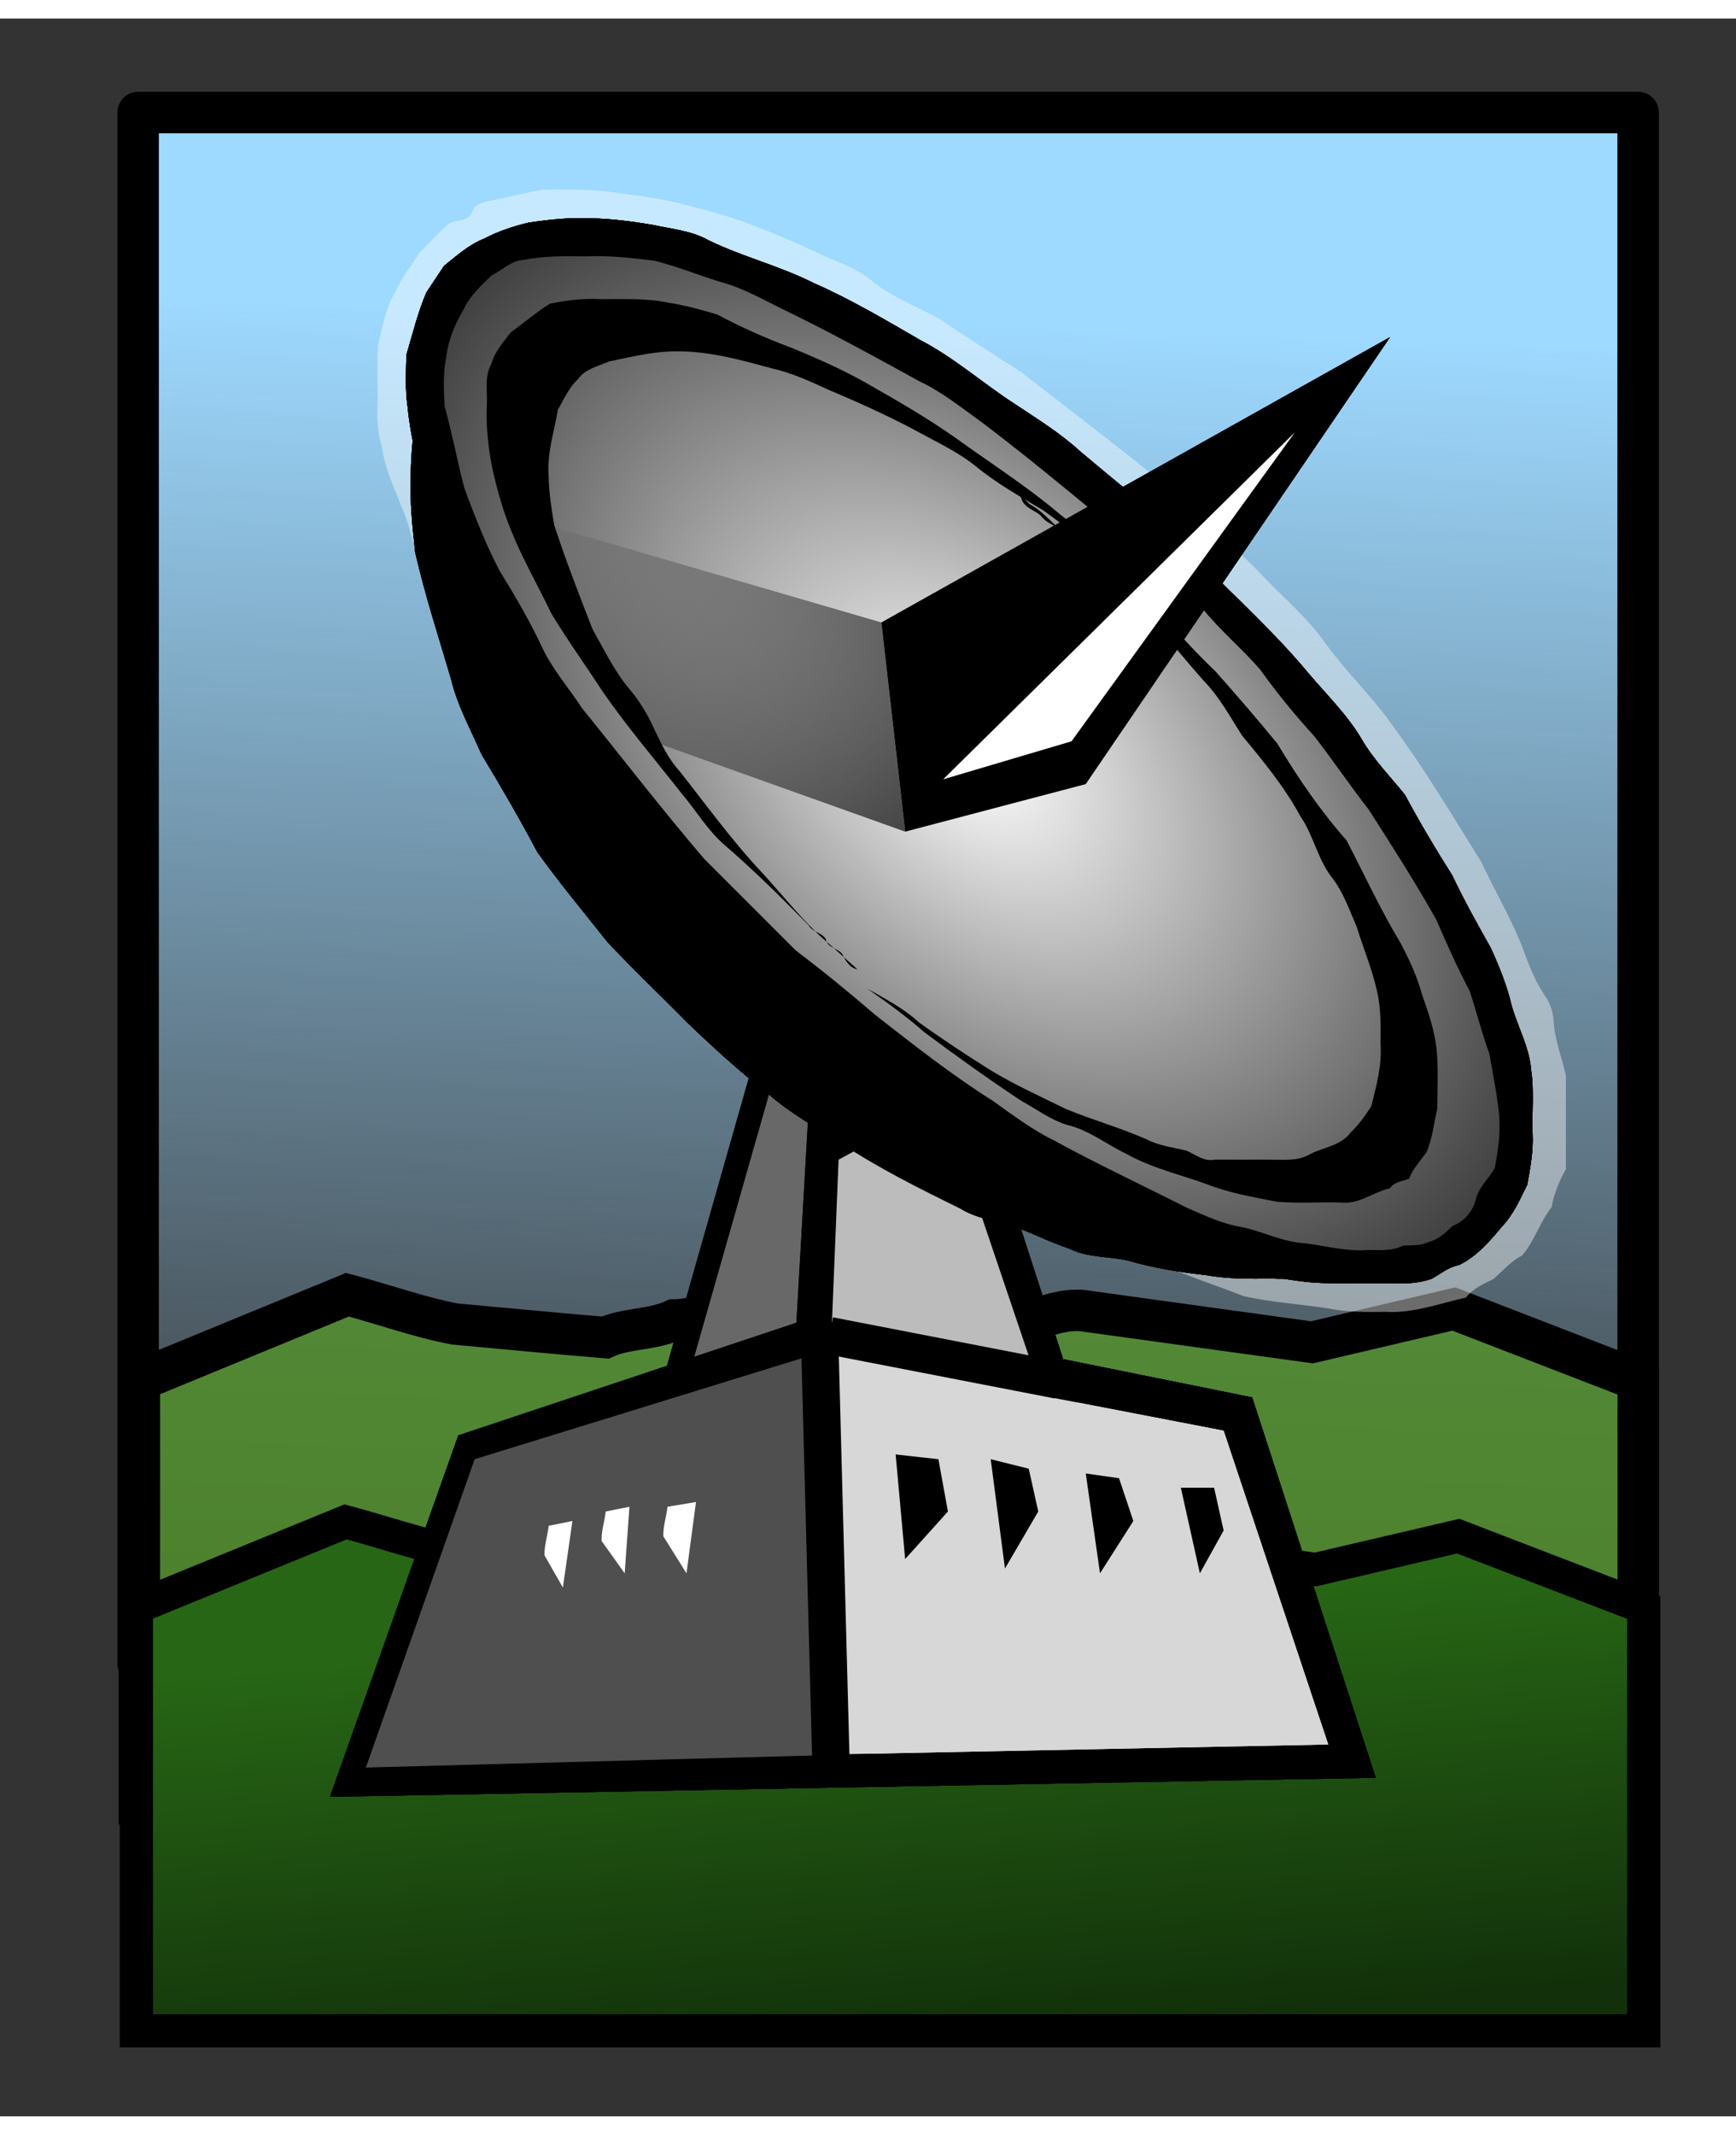
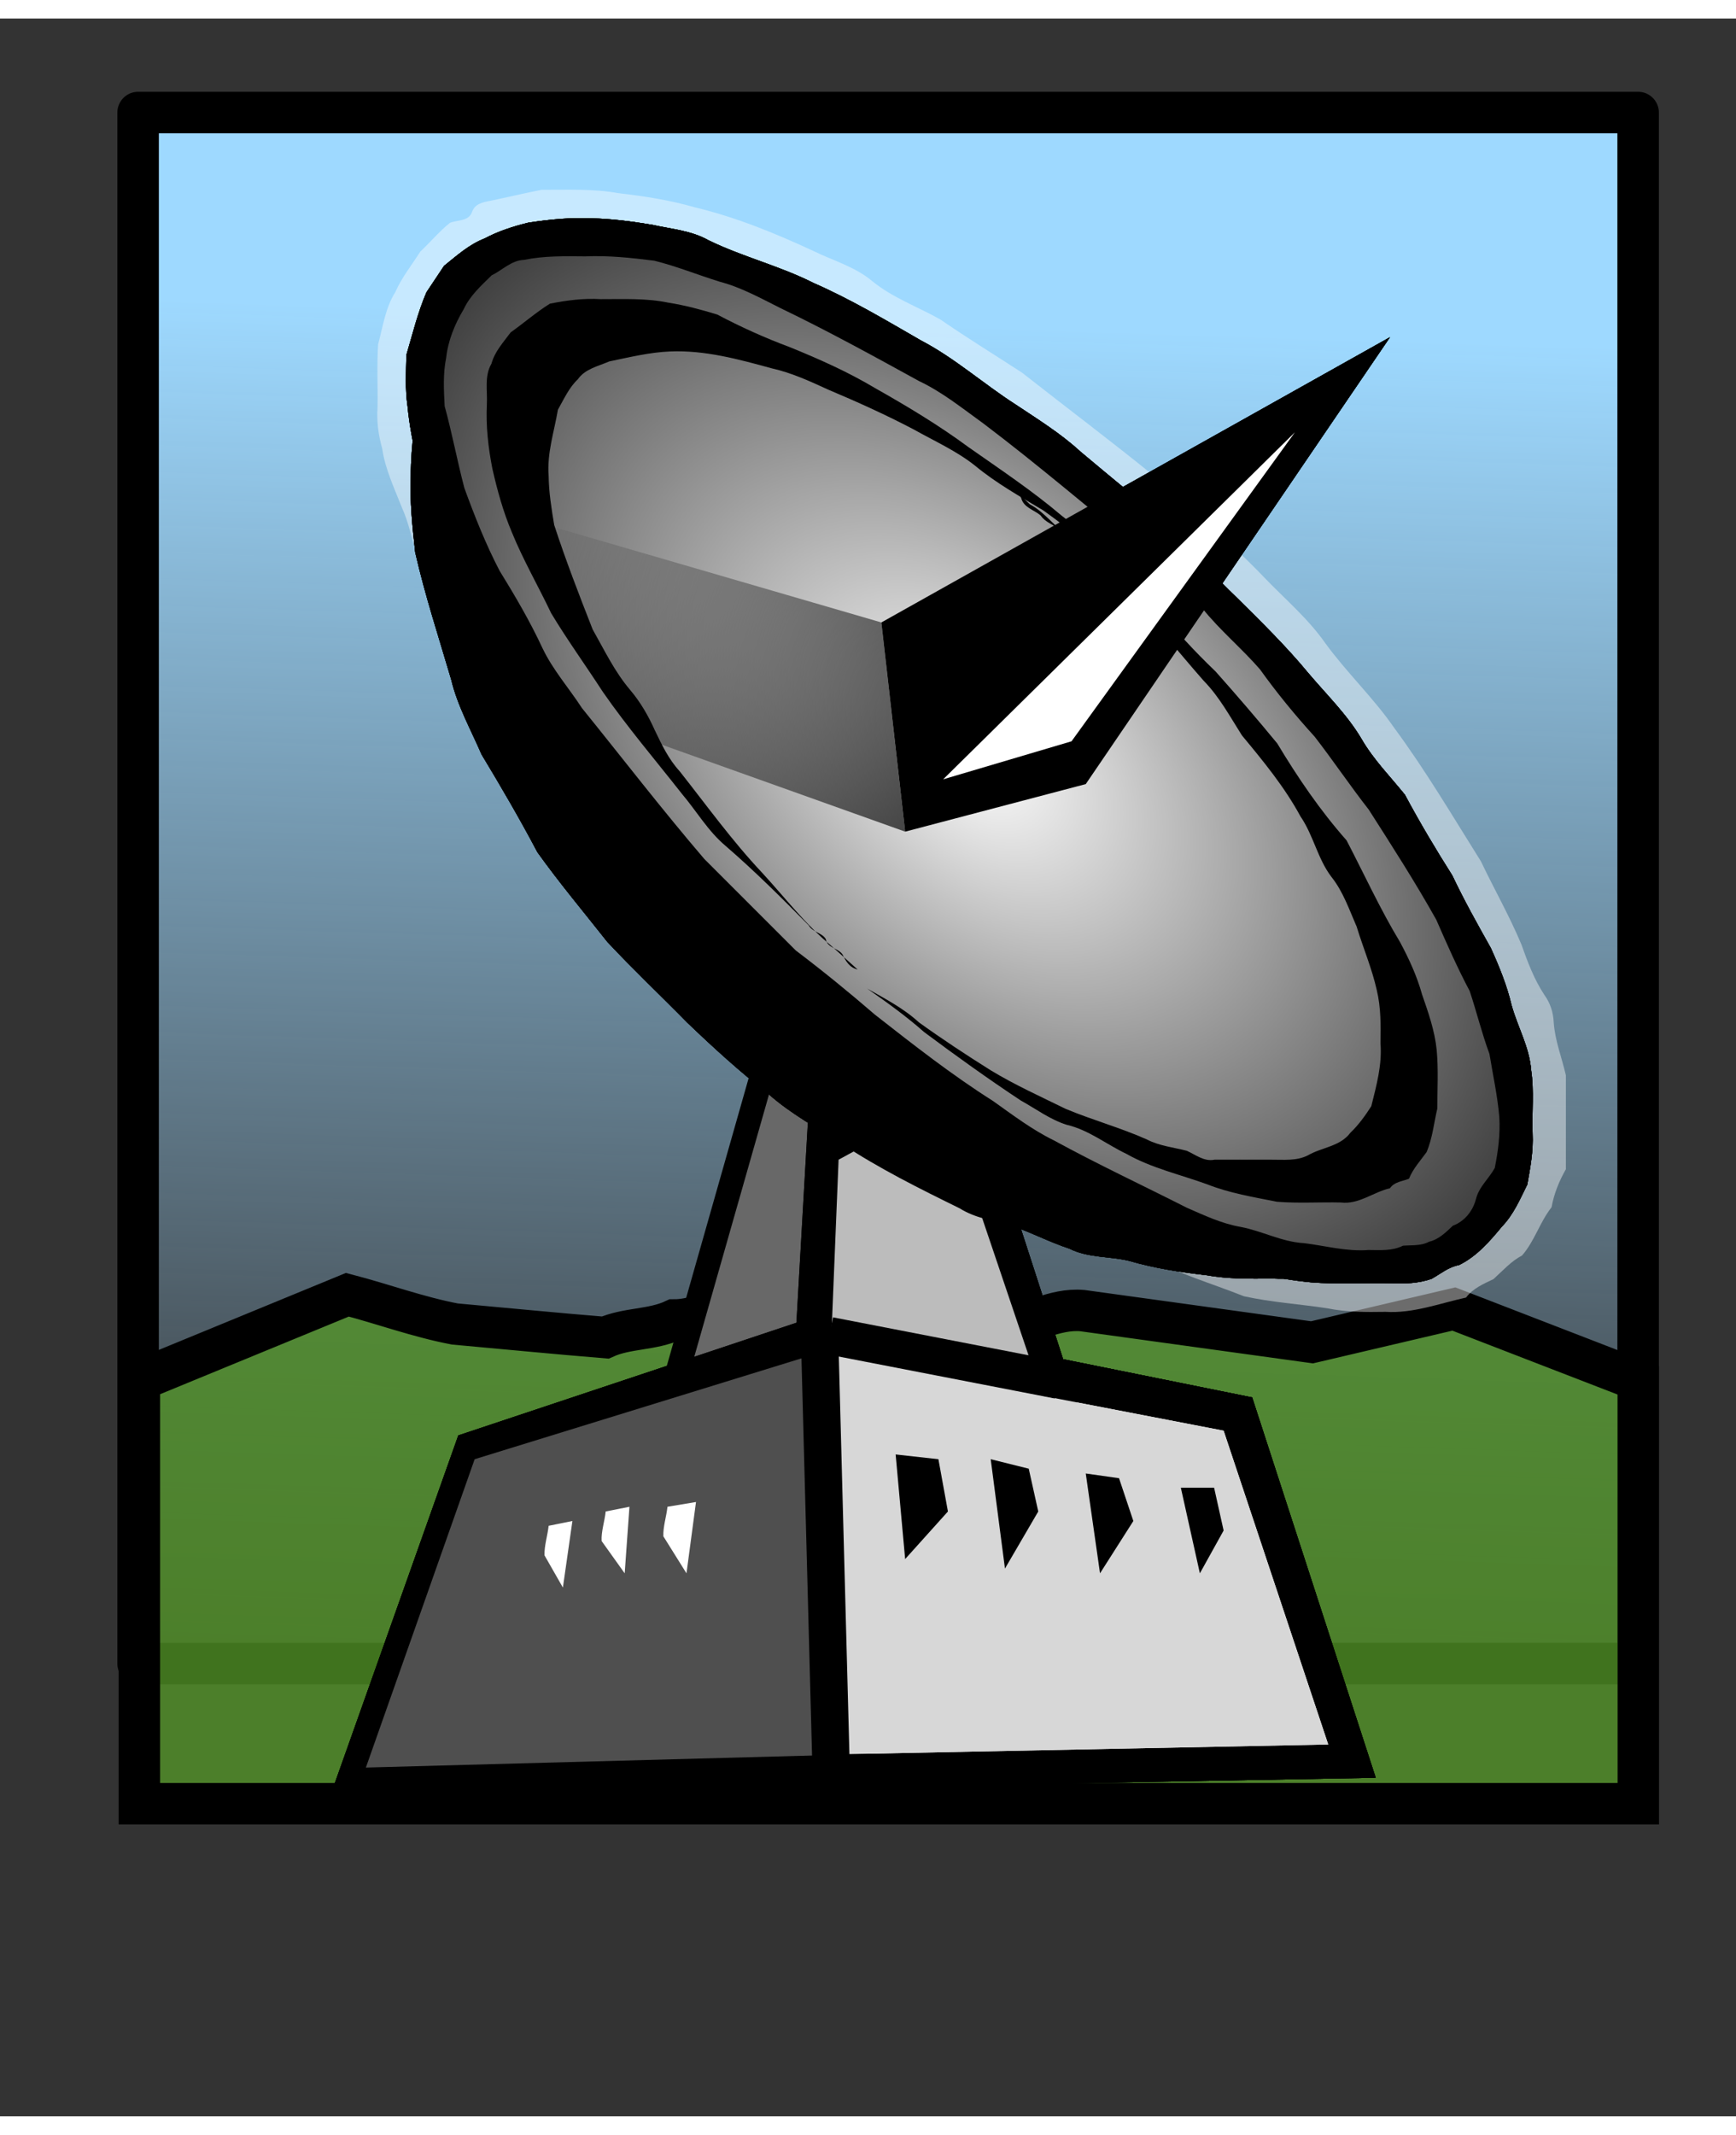
<svg xmlns="http://www.w3.org/2000/svg" xmlns:xlink="http://www.w3.org/1999/xlink" version="1.0" width="315.879" height="388.383" viewBox="0 0 253.928 306.793" id="Layer_1" xml:space="preserve">
  <rect x="0" y="0" width="253.928" height="306.793" fill="#333333" stroke="none" />
  <defs id="defs186">
    <linearGradient id="linearGradient11831">
      <stop style="stop-color:#9ed9ff;stop-opacity:1" offset="0" id="stop11833" />
      <stop style="stop-color:#9ed9ff;stop-opacity:0" offset="1" id="stop11835" />
    </linearGradient>
    <linearGradient id="linearGradient6498">
      <stop style="stop-color:#276615;stop-opacity:1" offset="0" id="stop6500" />
      <stop style="stop-color:#12310a;stop-opacity:1" offset="1" id="stop6502" />
    </linearGradient>
    <linearGradient id="linearGradient2945">
      <stop style="stop-color:black;stop-opacity:1" offset="0" id="stop2947" />
      <stop style="stop-color:black;stop-opacity:0" offset="1" id="stop2949" />
    </linearGradient>
    <linearGradient id="linearGradient2937">
      <stop style="stop-color:white;stop-opacity:1" offset="0" id="stop2939" />
      <stop style="stop-color:white;stop-opacity:0" offset="1" id="stop2941" />
    </linearGradient>
    <radialGradient cx="153.794" cy="94.922" r="88.914" fx="153.794" fy="94.922" id="radialGradient12002" xlink:href="#linearGradient2937" gradientUnits="userSpaceOnUse" gradientTransform="matrix(-1.265,-1.172,0.754,-0.814,276.89,352.385)" />
    <linearGradient x1="183.526" y1="108.14" x2="75.294" y2="66.658" id="linearGradient12016" xlink:href="#linearGradient2945" gradientUnits="userSpaceOnUse" />
    <linearGradient x1="139.155" y1="236.683" x2="144.882" y2="306.793" id="linearGradient12022" xlink:href="#linearGradient6498" gradientUnits="userSpaceOnUse" gradientTransform="matrix(0.868,0,0,0.868,11.62,38.064)" />
    <linearGradient x1="134.188" y1="30.75" x2="126.638" y2="259.839" id="linearGradient12026" xlink:href="#linearGradient11831" gradientUnits="userSpaceOnUse" gradientTransform="matrix(0.868,0,0,0.868,11.62,28.171)" />
    <linearGradient x1="183.526" y1="108.14" x2="75.294" y2="66.658" id="linearGradient15574" xlink:href="#linearGradient2945" gradientUnits="userSpaceOnUse" gradientTransform="translate(16.599,43.996)" />
    <radialGradient cx="153.794" cy="94.922" r="88.914" fx="153.794" fy="94.922" id="radialGradient15588" xlink:href="#linearGradient2937" gradientUnits="userSpaceOnUse" gradientTransform="matrix(-1.265,-1.172,0.754,-0.814,293.489,396.38)" />
    <radialGradient cx="153.794" cy="94.922" r="88.914" fx="153.794" fy="94.922" id="radialGradient16633" xlink:href="#linearGradient2937" gradientUnits="userSpaceOnUse" gradientTransform="matrix(-1.265,-1.172,0.754,-0.814,293.489,396.38)" />
    <linearGradient x1="183.526" y1="108.14" x2="75.294" y2="66.658" id="linearGradient16635" xlink:href="#linearGradient2945" gradientUnits="userSpaceOnUse" gradientTransform="translate(16.599,43.996)" />
    <linearGradient x1="134.188" y1="30.75" x2="126.638" y2="259.839" id="linearGradient16728" xlink:href="#linearGradient11831" gradientUnits="userSpaceOnUse" gradientTransform="matrix(0.868,0,0,0.868,11.62,28.171)" />
    <linearGradient x1="139.155" y1="236.683" x2="144.882" y2="306.793" id="linearGradient16730" xlink:href="#linearGradient6498" gradientUnits="userSpaceOnUse" gradientTransform="matrix(0.868,0,0,0.868,11.62,38.064)" />
    <radialGradient cx="153.794" cy="94.922" r="88.914" fx="153.794" fy="94.922" id="radialGradient16732" xlink:href="#linearGradient2937" gradientUnits="userSpaceOnUse" gradientTransform="matrix(-1.265,-1.172,0.754,-0.814,293.489,396.38)" />
    <linearGradient x1="183.526" y1="108.14" x2="75.294" y2="66.658" id="linearGradient16734" xlink:href="#linearGradient2945" gradientUnits="userSpaceOnUse" gradientTransform="translate(16.599,43.996)" />
  </defs>
  <g transform="translate(8.326,-10.177)" id="g16637">
    <path d="M 11.876,23.927 C 85.013,23.927 158.15,23.927 231.287,23.927 C 231.287,99.537 231.287,175.147 231.287,250.757 C 158.15,250.757 85.013,250.757 11.876,250.757 C 11.876,175.147 11.876,99.537 11.876,23.927 z " style="opacity:1;fill:url(#linearGradient16728);fill-opacity:1;fill-rule:nonzero;stroke:black;stroke-width:6.069;stroke-linecap:butt;stroke-linejoin:round;stroke-miterlimit:4;stroke-dasharray:none;stroke-dashoffset:0;stroke-opacity:1" id="rect10059" />
    <path d="M 42.49,196.815 C 47.738,198.189 52.875,200.08 58.203,201.094 C 65.534,201.751 72.859,202.478 80.196,203.076 C 83.4,201.643 87.058,202.012 90.273,200.507 C 92.972,200.519 95.396,199.279 98.024,198.86 C 101.103,199.004 103.518,195.818 106.438,196.839 C 109.692,197.665 113.235,197.855 116.028,199.948 C 119.498,201.54 123.294,202.315 126.607,204.275 C 130.177,205.763 134.309,202.479 138.13,201.974 C 142.089,201.179 145.921,198.784 149.967,199.132 C 161.173,200.679 172.378,202.226 183.583,203.773 C 190.501,202.15 197.418,200.527 204.336,198.903 C 213.328,202.38 222.321,205.856 231.313,209.332 C 231.313,229.972 231.313,250.612 231.313,271.253 C 158.228,271.253 85.143,271.253 12.058,271.253 C 12.058,250.612 12.058,229.972 12.058,209.332 C 22.202,205.16 32.346,200.987 42.49,196.815 z " style="fill:#549527;fill-opacity:0.77;fill-rule:evenodd;stroke:black;stroke-width:6.062;stroke-miterlimit:4;stroke-dasharray:none;stroke-opacity:1" id="polyline49" />
-     <path d="M 42.223,230.033 C 47.382,231.404 52.463,233.169 57.673,234.28 C 65.163,234.946 72.646,235.685 80.14,236.294 C 82.664,234.933 85.733,235.291 88.492,234.331 C 91.215,233.235 94.227,233.615 96.899,232.23 C 99.309,231.917 102.869,231.536 104.184,229.505 C 106.767,230.356 109.921,230.494 112.649,231.469 C 115.538,232.589 118.102,234.394 121.211,235.023 C 123.382,235.861 126.446,237.026 127.787,238.228 C 131.297,237.54 134.829,236.155 138.347,235.21 C 142.158,234.361 145.879,232.343 149.75,232.273 C 161.204,233.846 172.657,235.418 184.11,236.99 C 191.066,235.367 198.023,233.744 204.979,232.121 C 214.022,235.597 223.065,239.072 232.108,242.548 C 232.108,263.184 232.108,283.819 232.108,304.455 C 158.612,304.455 85.116,304.455 11.62,304.455 C 11.62,283.819 11.62,263.184 11.62,242.548 C 21.821,238.376 32.022,234.205 42.223,230.033 z " style="fill:url(#linearGradient16730);fill-opacity:1;fill-rule:evenodd;stroke:black;stroke-width:4.863;stroke-miterlimit:4;stroke-dasharray:none;stroke-opacity:1" id="polyline3" />
    <g transform="matrix(0.868,0,0,0.868,-14.098,-2.964)" id="g16546">
      <path d="M 83.885,253.861 C 104.712,246.921 125.538,239.981 146.364,233.041 C 170.13,237.847 193.895,242.653 217.66,247.46 C 224.601,268.819 231.542,290.179 238.482,311.539 C 179.74,312.608 120.998,313.677 62.256,314.747 C 69.466,294.451 76.676,274.156 83.885,253.861 z " style="fill-rule:evenodd" id="polyline157" />
      <path d="M 144.762,166.553 C 151.437,169.756 158.112,172.96 164.786,176.164 C 174.133,205.001 183.479,233.838 192.825,262.675 C 175.203,258.67 157.58,254.665 139.957,250.661 C 141.559,222.625 143.161,194.589 144.762,166.553 z " style="fill-rule:evenodd" id="polyline5" />
      <path d="M 139.154,171.36 C 140.277,170.947 141.431,169.931 142.536,169.868 C 145.414,171.701 148.292,173.533 151.17,175.366 C 151.705,203.934 152.239,232.502 152.773,261.071 C 139.423,262.14 126.072,263.209 112.721,264.278 C 121.532,233.305 130.343,202.332 139.154,171.36 z " style="fill-rule:evenodd" id="polyline7" />
      <path d="M 165.588,197.793 C 171.996,216.752 178.404,235.711 184.812,254.67 C 171.996,251.997 159.18,249.324 146.364,246.651 C 146.898,233.57 147.432,220.489 147.965,207.408 C 153.84,204.203 159.714,200.998 165.588,197.793 z " style="fill:white;fill-rule:evenodd" id="polyline9" />
      <path d="M 77.477,54.41 C 79.166,52.825 80.704,50.973 82.486,49.551 C 83.793,49.057 85.627,49.312 86.185,47.754 C 86.679,46.328 88.01,46.092 89.329,45.84 C 92.195,45.246 95.067,44.556 97.924,43.996 C 102.258,44.019 106.607,43.788 110.894,44.569 C 115.259,45.068 119.596,45.748 123.823,46.972 C 130.699,48.618 137.254,51.31 143.655,54.273 C 146.981,55.914 150.668,56.922 153.56,59.321 C 157.011,62.177 161.277,63.677 165.135,65.858 C 169.644,68.968 174.319,71.834 178.901,74.822 C 186.242,80.599 193.722,86.21 200.975,92.093 C 207.297,97.814 213.904,103.234 219.794,109.413 C 223.251,113.008 227.102,116.255 229.973,120.367 C 233.602,125.358 238.128,129.612 241.631,134.701 C 246.931,141.875 251.462,149.581 256.202,157.127 C 258.438,161.812 261.021,166.345 263.026,171.131 C 264.072,174.076 265.159,177.002 266.891,179.626 C 267.889,181.011 268.399,182.563 268.475,184.265 C 268.684,187.342 269.851,190.225 270.527,193.196 C 270.527,198.468 270.527,203.74 270.527,209.012 C 269.385,211.02 268.521,213.132 268.116,215.414 C 266.134,217.927 265.246,221.138 263.144,223.541 C 261.262,224.534 259.866,226.138 258.32,227.528 C 256.621,228.342 254.87,229.083 253.703,230.635 C 249.225,231.619 244.792,233.328 240.145,233.041 C 236.854,233.094 233.565,233.109 230.325,232.446 C 225.648,231.728 220.872,231.437 216.263,230.414 C 210.796,228.232 205.089,226.603 199.909,223.763 C 196.289,221.728 192.138,220.812 188.55,218.748 C 182.038,214.436 174.966,211.052 168.29,207.03 C 164.075,203.73 159.66,200.711 155.174,197.793 C 150.973,193.994 146.734,190.24 142.169,186.877 C 135.727,181.543 129.648,175.773 123.492,170.113 C 119.409,165.951 115.057,162.036 111.499,157.396 C 105.947,151.098 101.384,144.02 95.92,137.651 C 93.531,134.962 91.5,132.014 89.655,128.932 C 85.52,122.626 82.261,115.803 78.551,109.246 C 76.442,105.708 76.111,101.449 74.449,97.709 C 73.152,94.38 71.569,91.14 71.05,87.57 C 70.421,85.318 70.103,83.031 70.268,80.691 C 70.335,77.139 70.134,73.554 70.37,70.023 C 71.177,67.024 71.594,63.882 73.277,61.208 C 74.36,58.756 76.048,56.661 77.477,54.41 z " style="opacity:0.422;fill:white;fill-rule:evenodd" id="polyline11" />
      <path d="M 81.479,56.812 C 83.632,55.085 85.69,53.211 88.301,52.201 C 90.625,50.964 93.179,50.138 95.723,49.524 C 99.242,49.005 102.77,48.637 106.331,48.801 C 109.756,48.879 113.187,49.329 116.564,49.89 C 119.758,50.611 123.107,50.848 126.011,52.483 C 131.755,55.296 138.027,56.807 143.738,59.697 C 150.017,62.446 155.922,65.964 161.852,69.384 C 167.575,72.372 172.4,76.721 177.818,80.187 C 181.545,82.674 185.37,85.029 188.68,88.073 C 193.875,92.459 199.194,96.719 204.312,101.185 C 207.725,105.226 211.314,109.102 215.13,112.765 C 219.274,116.87 223.437,120.957 227.156,125.46 C 230.23,129.099 233.691,132.442 236.12,136.575 C 238.113,140.013 240.917,142.843 243.394,145.911 C 245.879,150.558 248.573,155.082 251.392,159.53 C 253.363,163.704 255.621,167.727 257.877,171.746 C 259.295,174.876 260.593,178.049 261.38,181.403 C 262.401,185.064 264.385,188.444 264.667,192.294 C 265.203,195.831 264.783,199.448 264.916,203.019 C 265.059,205.905 264.532,208.784 264.02,211.598 C 262.786,214.078 261.702,216.654 259.748,218.673 C 257.686,221.168 255.457,223.738 252.503,225.162 C 250.742,225.479 249.39,226.651 247.887,227.484 C 245.692,228.245 243.413,228.323 241.114,228.229 C 236.62,228.134 232.102,228.424 227.624,228.074 C 224.498,227.766 221.4,227.323 218.424,226.28 C 214.915,225.201 211.236,224.557 208.057,222.631 C 203.648,220.201 198.704,219.012 194.214,216.745 C 189.7,215.033 186.057,211.702 181.623,209.815 C 179.271,208.828 177.192,207.407 175.258,205.757 C 170.337,201.638 164.654,198.601 159.21,195.248 C 155.175,193.079 152.259,189.4 148.549,186.765 C 145.52,184.444 142.458,182.16 139.898,179.308 C 134.105,173.394 127.639,168.183 121.949,162.162 C 118.433,159.024 115.986,154.96 113.087,151.287 C 109.027,145.983 104.516,141.029 100.762,135.49 C 96.083,129.027 91.529,122.461 87.003,115.896 C 84.546,110.355 81.855,104.899 79.639,99.263 C 77.724,93.126 75.955,86.897 75.327,80.478 C 74.903,77.622 75.073,74.698 75.13,71.831 C 76.175,68.292 77.06,64.654 78.51,61.27 C 79.5,59.784 80.489,58.298 81.479,56.812 z " style="fill-rule:evenodd" id="polyline13" />
      <path d="M 140.759,172.162 C 145.319,175.611 149.747,179.222 154.072,182.958 C 160.552,188.032 167.037,193.118 173.999,197.524 C 177.318,199.877 180.557,202.351 184.228,204.145 C 191.573,208.163 199.169,211.709 206.634,215.496 C 209.591,216.782 212.51,218.177 215.712,218.732 C 219.338,219.418 222.659,221.259 226.381,221.469 C 230.003,221.904 233.567,222.912 237.244,222.624 C 239.23,222.639 241.241,222.809 243.078,221.899 C 244.562,221.774 246.098,221.966 247.481,221.225 C 249.134,220.833 250.306,219.634 251.486,218.527 C 253.452,217.792 254.834,216.076 255.363,214.073 C 255.857,212.004 257.57,210.585 258.542,208.805 C 259.11,205.968 259.482,203.114 259.308,200.216 C 259.004,196.653 258.226,193.114 257.646,189.583 C 256.362,186.108 255.482,182.494 254.317,178.993 C 252.245,175.083 250.459,171.037 248.691,166.99 C 245.147,160.654 241.216,154.54 237.308,148.428 C 234.159,144.407 231.311,140.153 228.182,136.124 C 224.904,132.522 221.818,128.764 218.984,124.802 C 215.904,121.248 212.232,118.221 209.285,114.532 C 206.46,110.929 202.804,108.149 199.385,105.145 C 190.385,97.88 181.593,90.345 172.366,83.369 C 168.849,80.842 165.474,78.091 161.537,76.23 C 153.833,71.996 146.131,67.76 138.208,63.948 C 134.868,62.281 131.598,60.447 127.965,59.49 C 124.268,58.349 120.647,56.865 116.904,55.941 C 113.044,55.458 109.181,55.039 105.285,55.212 C 101.824,55.181 98.36,55.102 94.95,55.803 C 92.845,55.867 91.305,57.527 89.492,58.415 C 87.714,60.161 85.843,61.835 84.778,64.138 C 83.281,66.633 82.152,69.41 81.833,72.318 C 81.286,74.983 81.436,77.76 81.581,80.448 C 82.836,85.011 83.698,89.682 84.905,94.248 C 86.635,98.988 88.501,103.704 90.834,108.176 C 93.462,112.436 95.991,116.748 98.101,121.292 C 99.836,124.909 102.533,127.954 104.71,131.308 C 111.57,139.791 118.234,148.449 125.33,156.732 C 130.473,161.875 135.616,167.019 140.759,172.162 z " style="fill:white;fill-rule:evenodd" id="polyline15" />
      <path d="M 220.862,207.408 C 222.962,207.388 225.11,207.662 227.052,206.673 C 229.402,205.313 232.488,205.19 234.211,202.867 C 235.586,201.559 236.727,199.967 237.737,198.391 C 238.6,194.924 239.574,191.425 239.283,187.818 C 239.331,184.807 239.371,181.796 238.662,178.847 C 237.854,175.203 236.358,171.731 235.275,168.156 C 234.01,165.271 233.001,162.247 231.011,159.754 C 228.681,156.689 227.987,152.755 225.811,149.586 C 223.133,144.627 219.53,140.254 215.946,135.935 C 213.917,132.75 212.125,129.392 209.455,126.678 C 205.092,121.709 200.968,116.52 196.448,111.697 C 192.934,107.944 188.981,104.66 185.169,101.226 C 184.171,100.376 182.802,100.041 182.028,98.882 C 180.926,97.904 179.157,97.573 178.737,95.925 C 178.059,94.461 176.122,94.177 175.2,92.858 C 177.125,93.909 178.632,95.471 180.184,96.979 C 182.76,98.336 184.378,100.846 186.826,102.379 C 188.847,103.872 191.031,105.133 192.649,107.101 C 195.264,110.108 198.733,112.136 201.775,114.646 C 204.801,118.338 208.035,121.837 211.484,125.138 C 215.022,129.113 218.505,133.164 221.885,137.27 C 225.337,143.015 229.118,148.575 233.566,153.603 C 236.546,159.322 239.235,165.214 242.578,170.745 C 244.088,173.565 245.426,176.456 246.282,179.546 C 247.342,182.607 248.426,185.663 248.752,188.907 C 249.06,192.18 248.863,195.515 248.858,198.8 C 248.285,201.242 248.035,203.856 247.044,206.141 C 245.996,207.591 244.764,208.928 244.088,210.609 C 242.974,211.067 241.611,211.124 240.887,212.213 C 238.066,212.865 235.607,214.997 232.59,214.619 C 229.011,214.537 225.4,214.783 221.841,214.495 C 217.869,213.704 213.859,213.053 210.075,211.554 C 205.516,209.901 200.715,208.831 196.467,206.425 C 193.1,204.821 190.122,202.399 186.433,201.535 C 183.63,200.667 181.234,198.853 178.684,197.444 C 173.131,193.771 167.714,189.884 162.381,185.906 C 159.357,183.229 156.078,180.882 152.773,178.569 C 155.799,180.29 158.91,181.888 161.492,184.262 C 165.431,187.099 169.503,189.776 173.616,192.356 C 177.65,194.803 181.969,196.752 186.198,198.829 C 190.698,200.717 195.42,201.997 199.883,203.984 C 201.994,205.083 204.366,205.326 206.629,205.9 C 208.151,206.577 209.552,207.767 211.32,207.408 C 214.5,207.408 217.681,207.408 220.862,207.408 z " style="fill-rule:evenodd" id="polyline17" />
      <path d="M 92.695,68.028 C 94.914,66.446 97.026,64.614 99.311,63.185 C 102.147,62.616 105,62.244 107.897,62.418 C 111.704,62.429 115.526,62.226 119.278,63.012 C 122.065,63.447 124.829,64.195 127.516,65.011 C 131.485,67.114 135.573,68.953 139.782,70.521 C 144.686,72.519 149.534,74.668 154.085,77.39 C 159.496,80.443 164.829,83.644 169.832,87.336 C 175.166,91.083 180.604,94.691 185.578,98.918 C 189.134,101.591 192.013,105.02 195.224,108.079 C 196.477,107.194 197.976,109.614 197.304,109.422 C 192.349,105.654 187.547,101.664 182.497,98.035 C 178.562,95.682 174.553,93.44 171.005,90.511 C 167.859,87.996 164.14,86.346 160.645,84.38 C 155.951,81.912 151.124,79.734 146.24,77.674 C 143.148,76.258 140.061,74.827 136.725,74.084 C 131.131,72.547 125.421,70.987 119.569,71.231 C 116.116,71.373 112.699,72.213 109.321,72.91 C 107.44,73.735 105.28,74.139 104.028,75.919 C 102.528,77.323 101.664,79.297 100.665,81.049 C 100.036,84.757 98.8,88.406 99.104,92.207 C 99.137,94.973 99.588,97.747 100.039,100.465 C 101.978,106.405 104.237,112.248 106.518,118.057 C 108.492,121.543 110.222,125.187 112.837,128.258 C 114.577,130.308 115.903,132.614 117,135.061 C 118.171,137.506 119.336,139.955 121.19,141.969 C 125.742,147.735 130.038,153.713 135.084,159.067 C 138.919,163.225 142.365,167.77 146.747,171.384 C 148.222,172.711 149.696,174.039 151.17,175.366 C 149.8,175.028 149.189,173.974 148.618,172.812 C 147.827,171.703 146.066,171.767 145.802,170.234 C 145.186,169.156 143.575,169.099 142.925,167.919 C 138.386,163.317 133.81,158.754 128.914,154.529 C 125.962,152.052 124.008,148.647 121.532,145.728 C 117.067,140.042 112.357,134.528 108.236,128.586 C 105.363,124.153 102.254,119.856 99.531,115.336 C 97.363,110.773 94.812,106.377 92.907,101.7 C 91.441,98.235 90.448,94.623 89.618,90.96 C 88.926,87.425 88.518,83.842 88.69,80.234 C 88.825,77.896 88.227,75.415 89.47,73.29 C 90.034,71.218 91.459,69.722 92.695,68.028 z " style="fill-rule:evenodd" id="polyline19" />
      <path d="M 83.885,253.861 C 104.712,246.921 125.538,239.981 146.364,233.041 C 170.13,237.847 193.895,242.653 217.66,247.46 C 224.601,268.819 231.542,290.179 238.482,311.539 C 179.74,312.608 120.998,313.677 62.256,314.747 C 69.466,294.451 76.676,274.156 83.885,253.861 z " style="fill-rule:evenodd" id="polyline21" />
      <path d="M 212.849,253.066 C 190.688,248.794 168.526,244.522 146.364,240.25 C 127.14,246.656 107.915,253.062 88.69,259.468 C 82.55,276.025 76.409,292.583 70.268,309.141 C 123.671,308.072 177.074,307.003 230.476,305.934 C 224.601,288.311 218.725,270.688 212.849,253.066 z " style="fill:white;fill-rule:evenodd" id="polyline23" />
      <path d="M 146.364,238.646 C 148.768,262.943 151.172,287.241 153.575,311.539 C 124.738,312.338 95.901,313.138 67.064,313.938 C 73.205,295.248 79.346,276.559 85.486,257.87 C 105.779,251.462 126.072,245.054 146.364,238.646 z " style="fill-rule:evenodd" id="polyline25" />
-       <path d="M 211.246,262.675 C 211.781,265.078 212.315,267.481 212.849,269.885 C 211.516,272.288 210.182,274.691 208.848,277.095 C 207.779,272.288 206.71,267.481 205.64,262.675 C 207.509,262.675 209.378,262.675 211.246,262.675 z " style="fill-rule:evenodd" id="polyline27" />
      <path d="M 195.224,261.071 C 196.028,263.474 196.832,265.877 197.635,268.281 C 195.764,271.219 193.893,274.157 192.021,277.095 C 191.22,271.488 190.419,265.882 189.617,260.276 C 191.486,260.541 193.355,260.806 195.224,261.071 z " style="fill-rule:evenodd" id="polyline29" />
      <path d="M 180.009,259.468 C 180.544,261.871 181.078,264.274 181.612,266.678 C 179.742,269.883 177.872,273.088 176.002,276.293 C 175.202,270.152 174.401,264.011 173.6,257.87 C 175.737,258.402 177.873,258.935 180.009,259.468 z " style="fill-rule:evenodd" id="polyline31" />
      <path d="M 164.786,257.87 C 165.321,260.806 165.856,263.742 166.39,266.678 C 163.987,269.35 161.584,272.022 159.181,274.695 C 158.648,268.819 158.114,262.943 157.58,257.068 C 159.982,257.335 162.384,257.602 164.786,257.87 z " style="fill-rule:evenodd" id="polyline33" />
      <path d="M 108.716,266.678 C 108.548,268.324 107.94,270.073 108.035,271.658 C 109.33,273.471 110.624,275.283 111.919,277.095 C 112.187,273.357 112.454,269.619 112.721,265.882 C 111.386,266.147 110.051,266.412 108.716,266.678 z " style="fill:white;fill-rule:evenodd" id="polyline35" />
      <path d="M 99.104,269.089 C 98.925,270.739 98.353,272.46 98.407,274.069 C 99.44,275.877 100.473,277.685 101.506,279.493 C 102.041,275.755 102.575,272.018 103.109,268.281 C 101.774,268.55 100.439,268.819 99.104,269.089 z " style="fill:white;fill-rule:evenodd" id="polyline37" />
      <path d="M 119.129,265.882 C 118.954,267.531 118.368,269.263 118.438,270.864 C 119.737,272.941 121.035,275.018 122.333,277.095 C 122.868,273.09 123.403,269.085 123.937,265.08 C 122.335,265.347 120.732,265.614 119.129,265.882 z " style="fill:white;fill-rule:evenodd" id="polyline39" />
      <path d="M 159.181,152.136 C 169.327,149.465 179.472,146.794 189.617,144.124 C 206.707,119.024 223.797,93.925 240.887,68.826 C 212.316,84.847 183.745,100.868 155.174,116.889 C 156.51,128.638 157.846,140.387 159.181,152.136 z " style="fill-rule:evenodd" id="polyline41" />
      <path d="M 224.864,84.85 C 212.316,102.204 199.767,119.559 187.218,136.914 C 180.008,139.05 172.798,141.186 165.588,143.322 C 185.347,123.831 205.106,104.34 224.864,84.85 z " style="fill:white;fill-rule:evenodd" id="polyline43" />
      <path d="M 77.477,73.634 C 77.348,76.854 77.578,80.048 78.159,83.218 C 78.791,88.505 80.246,93.651 82.228,98.586 C 83.712,102.874 86.382,106.644 87.687,111.009 C 88.806,114.695 91.369,117.668 93.25,120.978 C 98.388,129.258 103.698,137.509 110.32,144.698 C 114.713,149.734 119.123,154.758 123.965,159.372 C 127.847,163.511 131.44,167.922 135.593,171.804 C 139.435,176.013 144.456,178.869 148.563,182.795 C 152.152,185.818 155.525,189.124 159.252,191.966 C 165.794,196.328 172.38,200.634 178.771,205.208 C 187.306,210.12 196.253,214.255 205.031,218.703 C 208.231,220.141 211.461,221.492 214.888,222.289 C 218.556,223.349 222.196,224.538 226.023,224.851 C 229.222,225.309 232.385,226.092 235.64,225.83 C 237.588,225.785 237.97,225.85 235.817,226.095 C 230.913,226.737 226.017,227.684 221.051,227.434 C 217.311,227.472 213.57,227.525 209.874,226.857 C 205.506,226.356 201.165,225.687 196.938,224.454 C 193.598,223.643 190.004,223.981 186.868,222.392 C 183.43,221.271 180.215,219.541 176.791,218.417 C 173.92,217.665 170.935,217.218 168.381,215.609 C 161.598,212.28 154.822,208.907 148.505,204.738 C 144.328,202.051 139.92,199.691 136.188,196.378 C 131.372,192.634 126.856,188.514 122.454,184.296 C 117.989,179.745 113.341,175.359 108.992,170.704 C 105.035,165.69 100.911,160.777 97.203,155.586 C 94.254,149.995 91.066,144.538 87.802,139.129 C 85.998,134.952 83.739,130.945 82.679,126.488 C 80.586,119.366 78.257,112.284 76.613,105.051 C 76.139,100.782 75.696,96.512 75.874,92.21 C 75.869,86.952 76.79,81.74 77.19,76.502 C 77.286,75.546 77.382,74.59 77.477,73.634 z " style="fill-rule:evenodd" id="polyline45" />
      <path d="M 159.181,152.136 C 144.229,146.795 129.277,141.454 114.325,136.113 C 112.633,134.655 112.515,132.061 110.585,130.774 C 109.27,129.837 109,128.148 107.82,127.115 C 102.917,118.026 97.715,109.095 92.695,100.067 C 92.291,98.37 91.607,98.34 93.706,98.995 C 114.195,104.959 134.685,110.924 155.174,116.889 C 156.51,128.638 157.846,140.387 159.181,152.136 z " style="fill-rule:evenodd" id="polyline47" />
      <path d="M 144.762,166.553 C 151.437,169.756 158.112,172.96 164.786,176.164 C 174.133,205.001 183.479,233.838 192.825,262.675 C 175.203,258.67 157.58,254.665 139.957,250.661 C 141.559,222.625 143.161,194.589 144.762,166.553 z " style="fill-rule:evenodd" id="polyline51" />
      <path d="M 118.162,259.84 C 128.349,259.017 138.537,258.194 148.724,257.371 C 148.141,230.809 147.889,204.24 147.099,177.683 C 145.284,176.711 141.837,172.276 141.771,177.009 C 133.901,204.619 126.032,232.229 118.162,259.84 z " style="fill:#686868;fill-opacity:1;fill-rule:evenodd" id="polyline53" />
      <path d="M 165.588,197.793 C 171.996,216.752 178.404,235.711 184.812,254.67 C 171.996,251.997 159.18,249.324 146.364,246.651 C 146.898,233.57 147.432,220.489 147.965,207.408 C 153.84,204.203 159.714,200.998 165.588,197.793 z " style="fill:white;fill-rule:evenodd" id="polyline55" />
      <path d="M 81.479,56.812 C 83.632,55.085 85.69,53.211 88.301,52.201 C 90.625,50.964 93.179,50.138 95.723,49.524 C 99.242,49.005 102.77,48.637 106.331,48.801 C 109.756,48.879 113.187,49.329 116.564,49.89 C 119.758,50.611 123.107,50.848 126.011,52.483 C 131.755,55.296 138.027,56.807 143.738,59.697 C 150.017,62.446 155.922,65.964 161.852,69.384 C 167.575,72.372 172.4,76.721 177.818,80.187 C 181.545,82.674 185.37,85.029 188.68,88.073 C 193.875,92.459 199.194,96.719 204.312,101.185 C 207.725,105.226 211.314,109.102 215.13,112.765 C 219.274,116.87 223.437,120.957 227.156,125.46 C 230.23,129.099 233.691,132.442 236.12,136.575 C 238.113,140.013 240.917,142.843 243.394,145.911 C 245.879,150.558 248.573,155.082 251.392,159.53 C 253.363,163.704 255.621,167.727 257.877,171.746 C 259.295,174.876 260.593,178.049 261.38,181.403 C 262.401,185.064 264.385,188.444 264.667,192.294 C 265.203,195.831 264.783,199.448 264.916,203.019 C 265.059,205.905 264.532,208.784 264.02,211.598 C 262.786,214.078 261.702,216.654 259.748,218.673 C 257.686,221.168 255.457,223.738 252.503,225.162 C 250.742,225.479 249.39,226.651 247.887,227.484 C 245.692,228.245 243.413,228.323 241.114,228.229 C 236.62,228.134 232.102,228.424 227.624,228.074 C 224.498,227.766 221.4,227.323 218.424,226.28 C 214.915,225.201 211.236,224.557 208.057,222.631 C 203.648,220.201 198.704,219.012 194.214,216.745 C 189.7,215.033 186.057,211.702 181.623,209.815 C 179.271,208.828 177.192,207.407 175.258,205.757 C 170.337,201.638 164.654,198.601 159.21,195.248 C 155.175,193.079 152.259,189.4 148.549,186.765 C 145.52,184.444 142.458,182.16 139.898,179.308 C 134.105,173.394 127.639,168.183 121.949,162.162 C 118.433,159.024 115.986,154.96 113.087,151.287 C 109.027,145.983 104.516,141.029 100.762,135.49 C 96.083,129.027 91.529,122.461 87.003,115.896 C 84.546,110.355 81.855,104.899 79.639,99.263 C 77.724,93.126 75.955,86.897 75.327,80.478 C 74.903,77.622 75.073,74.698 75.13,71.831 C 76.175,68.292 77.06,64.654 78.51,61.27 C 79.5,59.784 80.489,58.298 81.479,56.812 z " style="fill-rule:evenodd" id="polyline59" />
      <path d="M 140.759,172.162 C 145.319,175.611 149.747,179.222 154.072,182.958 C 160.552,188.032 167.037,193.118 173.999,197.524 C 177.318,199.877 180.557,202.351 184.228,204.145 C 191.573,208.163 199.169,211.709 206.634,215.496 C 209.591,216.782 212.51,218.177 215.712,218.732 C 219.338,219.418 222.659,221.259 226.381,221.469 C 230.003,221.904 233.567,222.912 237.244,222.624 C 239.23,222.639 241.241,222.809 243.078,221.899 C 244.562,221.774 246.098,221.966 247.481,221.225 C 249.134,220.833 250.306,219.634 251.486,218.527 C 253.452,217.792 254.834,216.076 255.363,214.073 C 255.857,212.004 257.57,210.585 258.542,208.805 C 259.11,205.968 259.482,203.114 259.308,200.216 C 259.004,196.653 258.226,193.114 257.646,189.583 C 256.362,186.108 255.482,182.494 254.317,178.993 C 252.245,175.083 250.459,171.037 248.691,166.99 C 245.147,160.654 241.216,154.54 237.308,148.428 C 234.159,144.407 231.311,140.153 228.182,136.124 C 224.904,132.522 221.818,128.764 218.984,124.802 C 215.904,121.248 212.232,118.221 209.285,114.532 C 206.46,110.929 202.804,108.149 199.385,105.145 C 190.385,97.88 181.593,90.345 172.366,83.369 C 168.849,80.842 165.474,78.091 161.537,76.23 C 153.833,71.996 146.131,67.76 138.208,63.948 C 134.868,62.281 131.598,60.447 127.965,59.49 C 124.268,58.349 120.647,56.865 116.904,55.941 C 113.044,55.458 109.181,55.039 105.285,55.212 C 101.824,55.181 98.36,55.102 94.95,55.803 C 92.845,55.867 91.305,57.527 89.492,58.415 C 87.714,60.161 85.843,61.835 84.778,64.138 C 83.281,66.633 82.152,69.41 81.833,72.318 C 81.286,74.983 81.436,77.76 81.581,80.448 C 82.836,85.011 83.698,89.682 84.905,94.248 C 86.635,98.988 88.501,103.704 90.834,108.176 C 93.462,112.436 95.991,116.748 98.101,121.292 C 99.836,124.909 102.533,127.954 104.71,131.308 C 111.57,139.791 118.234,148.449 125.33,156.732 C 130.473,161.875 135.616,167.019 140.759,172.162 z " style="fill:white;fill-rule:evenodd" id="polyline61" />
      <path d="M 220.862,207.408 C 222.962,207.388 225.11,207.662 227.052,206.673 C 229.402,205.313 232.488,205.19 234.211,202.867 C 235.586,201.559 236.727,199.967 237.737,198.391 C 238.6,194.924 239.574,191.425 239.283,187.818 C 239.331,184.807 239.371,181.796 238.662,178.847 C 237.854,175.203 236.358,171.731 235.275,168.156 C 234.01,165.271 233.001,162.247 231.011,159.754 C 228.681,156.689 227.987,152.755 225.811,149.586 C 223.133,144.627 219.53,140.254 215.946,135.935 C 213.917,132.75 212.125,129.392 209.455,126.678 C 205.092,121.709 200.968,116.52 196.448,111.697 C 192.934,107.944 188.981,104.66 185.169,101.226 C 184.171,100.376 182.802,100.041 182.028,98.882 C 180.926,97.904 179.157,97.573 178.737,95.925 C 178.059,94.461 176.122,94.177 175.2,92.858 C 177.125,93.909 178.632,95.471 180.184,96.979 C 182.76,98.336 184.378,100.846 186.826,102.379 C 188.847,103.872 191.031,105.133 192.649,107.101 C 195.264,110.108 198.733,112.136 201.775,114.646 C 204.801,118.338 208.035,121.837 211.484,125.138 C 215.022,129.113 218.505,133.164 221.885,137.27 C 225.337,143.015 229.118,148.575 233.566,153.603 C 236.546,159.322 239.235,165.214 242.578,170.745 C 244.088,173.565 245.426,176.456 246.282,179.546 C 247.342,182.607 248.426,185.663 248.752,188.907 C 249.06,192.18 248.863,195.515 248.858,198.8 C 248.285,201.242 248.035,203.856 247.044,206.141 C 245.996,207.591 244.764,208.928 244.088,210.609 C 242.974,211.067 241.611,211.124 240.887,212.213 C 238.066,212.865 235.607,214.997 232.59,214.619 C 229.011,214.537 225.4,214.783 221.841,214.495 C 217.869,213.704 213.859,213.053 210.075,211.554 C 205.516,209.901 200.715,208.831 196.467,206.425 C 193.1,204.821 190.122,202.399 186.433,201.535 C 183.63,200.667 181.234,198.853 178.684,197.444 C 173.131,193.771 167.714,189.884 162.381,185.906 C 159.357,183.229 156.078,180.882 152.773,178.569 C 155.799,180.29 158.91,181.888 161.492,184.262 C 165.431,187.099 169.503,189.776 173.616,192.356 C 177.65,194.803 181.969,196.752 186.198,198.829 C 190.698,200.717 195.42,201.997 199.883,203.984 C 201.994,205.083 204.366,205.326 206.629,205.9 C 208.151,206.577 209.552,207.767 211.32,207.408 C 214.5,207.408 217.681,207.408 220.862,207.408 z " style="fill-rule:evenodd" id="polyline63" />
      <path d="M 92.695,68.028 C 94.914,66.446 97.026,64.614 99.311,63.185 C 102.147,62.616 105,62.244 107.897,62.418 C 111.704,62.429 115.526,62.226 119.278,63.012 C 122.065,63.447 124.829,64.195 127.516,65.011 C 131.485,67.114 135.573,68.953 139.782,70.521 C 144.686,72.519 149.534,74.668 154.085,77.39 C 159.496,80.443 164.829,83.644 169.832,87.336 C 175.166,91.083 180.604,94.691 185.578,98.918 C 189.134,101.591 192.013,105.02 195.224,108.079 C 196.477,107.194 197.976,109.614 197.304,109.422 C 192.349,105.654 187.547,101.664 182.497,98.035 C 178.562,95.682 174.553,93.44 171.005,90.511 C 167.859,87.996 164.14,86.346 160.645,84.38 C 155.951,81.912 151.124,79.734 146.24,77.674 C 143.148,76.258 140.061,74.827 136.725,74.084 C 131.131,72.547 125.421,70.987 119.569,71.231 C 116.116,71.373 112.699,72.213 109.321,72.91 C 107.44,73.735 105.28,74.139 104.028,75.919 C 102.528,77.323 101.664,79.297 100.665,81.049 C 100.036,84.757 98.8,88.406 99.104,92.207 C 99.137,94.973 99.588,97.747 100.039,100.465 C 101.978,106.405 104.237,112.248 106.518,118.057 C 108.492,121.543 110.222,125.187 112.837,128.258 C 114.577,130.308 115.903,132.614 117,135.061 C 118.171,137.506 119.336,139.955 121.19,141.969 C 125.742,147.735 130.038,153.713 135.084,159.067 C 138.919,163.225 142.365,167.77 146.747,171.384 C 148.222,172.711 149.696,174.039 151.17,175.366 C 149.8,175.028 149.189,173.974 148.618,172.812 C 147.827,171.703 146.066,171.767 145.802,170.234 C 145.186,169.156 143.575,169.099 142.925,167.919 C 138.386,163.317 133.81,158.754 128.914,154.529 C 125.962,152.052 124.008,148.647 121.532,145.728 C 117.067,140.042 112.357,134.528 108.236,128.586 C 105.363,124.153 102.254,119.856 99.531,115.336 C 97.363,110.773 94.812,106.377 92.907,101.7 C 91.441,98.235 90.448,94.623 89.618,90.96 C 88.926,87.425 88.518,83.842 88.69,80.234 C 88.825,77.896 88.227,75.415 89.47,73.29 C 90.034,71.218 91.459,69.722 92.695,68.028 z " style="fill-rule:evenodd" id="polyline65" />
      <path d="M 83.885,253.861 C 104.712,246.921 125.538,239.981 146.364,233.041 C 170.13,237.847 193.895,242.653 217.66,247.46 C 224.601,268.819 231.542,290.179 238.482,311.539 C 179.74,312.608 120.998,313.677 62.256,314.747 C 69.466,294.451 76.676,274.156 83.885,253.861 z " style="fill-rule:evenodd" id="polyline67" />
      <path d="M 212.849,253.066 C 190.688,248.794 168.526,244.522 146.364,240.25 C 127.14,246.656 107.915,253.062 88.69,259.468 C 82.55,276.025 76.409,292.583 70.268,309.141 C 123.671,308.072 177.074,307.003 230.476,305.934 C 224.601,288.311 218.725,270.688 212.849,253.066 z " style="fill:white;fill-rule:evenodd" id="polyline69" />
      <path d="M 146.364,238.646 C 148.768,262.943 151.172,287.241 153.575,311.539 C 124.738,312.338 95.901,313.138 67.064,313.938 C 73.205,295.248 79.346,276.559 85.486,257.87 C 105.779,251.462 126.072,245.054 146.364,238.646 z " style="fill-rule:evenodd" id="polyline71" />
      <path d="M 211.246,262.675 C 211.781,265.078 212.315,267.481 212.849,269.885 C 211.516,272.288 210.182,274.691 208.848,277.095 C 207.779,272.288 206.71,267.481 205.64,262.675 C 207.509,262.675 209.378,262.675 211.246,262.675 z " style="fill-rule:evenodd" id="polyline73" />
      <path d="M 195.224,261.071 C 196.028,263.474 196.832,265.877 197.635,268.281 C 195.764,271.219 193.893,274.157 192.021,277.095 C 191.22,271.488 190.419,265.882 189.617,260.276 C 191.486,260.541 193.355,260.806 195.224,261.071 z " style="fill-rule:evenodd" id="polyline75" />
      <path d="M 180.009,259.468 C 180.544,261.871 181.078,264.274 181.612,266.678 C 179.742,269.883 177.872,273.088 176.002,276.293 C 175.202,270.152 174.401,264.011 173.6,257.87 C 175.737,258.402 177.873,258.935 180.009,259.468 z " style="fill-rule:evenodd" id="polyline77" />
      <path d="M 164.786,257.87 C 165.321,260.806 165.856,263.742 166.39,266.678 C 163.987,269.35 161.584,272.022 159.181,274.695 C 158.648,268.819 158.114,262.943 157.58,257.068 C 159.982,257.335 162.384,257.602 164.786,257.87 z " style="fill-rule:evenodd" id="polyline79" />
      <path d="M 108.716,266.678 C 108.548,268.324 107.94,270.073 108.035,271.658 C 109.33,273.471 110.624,275.283 111.919,277.095 C 112.187,273.357 112.454,269.619 112.721,265.882 C 111.386,266.147 110.051,266.412 108.716,266.678 z " style="fill:white;fill-rule:evenodd" id="polyline81" />
      <path d="M 99.104,269.089 C 98.925,270.739 98.353,272.46 98.407,274.069 C 99.44,275.877 100.473,277.685 101.506,279.493 C 102.041,275.755 102.575,272.018 103.109,268.281 C 101.774,268.55 100.439,268.819 99.104,269.089 z " style="fill:white;fill-rule:evenodd" id="polyline83" />
      <path d="M 119.129,265.882 C 118.954,267.531 118.368,269.263 118.438,270.864 C 119.737,272.941 121.035,275.018 122.333,277.095 C 122.868,273.09 123.403,269.085 123.937,265.08 C 122.335,265.347 120.732,265.614 119.129,265.882 z " style="fill:white;fill-rule:evenodd" id="polyline85" />
      <path d="M 159.181,152.136 C 169.327,149.465 179.472,146.794 189.617,144.124 C 206.707,119.024 223.797,93.925 240.887,68.826 C 212.316,84.847 183.745,100.868 155.174,116.889 C 156.51,128.638 157.846,140.387 159.181,152.136 z " style="fill-rule:evenodd" id="polyline87" />
      <path d="M 224.864,84.85 C 212.316,102.204 199.767,119.559 187.218,136.914 C 180.008,139.05 172.798,141.186 165.588,143.322 C 185.347,123.831 205.106,104.34 224.864,84.85 z " style="fill:white;fill-rule:evenodd" id="polyline89" />
      <path d="M 77.477,73.634 C 77.348,76.854 77.578,80.048 78.159,83.218 C 78.791,88.505 80.246,93.651 82.228,98.586 C 83.712,102.874 86.382,106.644 87.687,111.009 C 88.806,114.695 91.369,117.668 93.25,120.978 C 98.388,129.258 103.698,137.509 110.32,144.698 C 114.713,149.734 119.123,154.758 123.965,159.372 C 127.847,163.511 131.44,167.922 135.593,171.804 C 139.435,176.013 144.456,178.869 148.563,182.795 C 152.152,185.818 155.525,189.124 159.252,191.966 C 165.794,196.328 172.38,200.634 178.771,205.208 C 187.306,210.12 196.253,214.255 205.031,218.703 C 208.231,220.141 211.461,221.492 214.888,222.289 C 218.556,223.349 222.196,224.538 226.023,224.851 C 229.222,225.309 232.385,226.092 235.64,225.83 C 237.588,225.785 237.97,225.85 235.817,226.095 C 230.913,226.737 226.017,227.684 221.051,227.434 C 217.311,227.472 213.57,227.525 209.874,226.857 C 205.506,226.356 201.165,225.687 196.938,224.454 C 193.598,223.643 190.004,223.981 186.868,222.392 C 183.43,221.271 180.215,219.541 176.791,218.417 C 173.92,217.665 170.935,217.218 168.381,215.609 C 161.598,212.28 154.822,208.907 148.505,204.738 C 144.328,202.051 139.92,199.691 136.188,196.378 C 131.372,192.634 126.856,188.514 122.454,184.296 C 117.989,179.745 113.341,175.359 108.992,170.704 C 105.035,165.69 100.911,160.777 97.203,155.586 C 94.254,149.995 91.066,144.538 87.802,139.129 C 85.998,134.952 83.739,130.945 82.679,126.488 C 80.586,119.366 78.257,112.284 76.613,105.051 C 76.139,100.782 75.696,96.512 75.874,92.21 C 75.869,86.952 76.79,81.74 77.19,76.502 C 77.286,75.546 77.382,74.59 77.477,73.634 z " style="fill-rule:evenodd" id="polyline91" />
      <path d="M 159.181,152.136 C 144.229,146.795 129.277,141.454 114.325,136.113 C 112.633,134.655 112.515,132.061 110.585,130.774 C 109.27,129.837 109,128.148 107.82,127.115 C 102.917,118.026 97.715,109.095 92.695,100.067 C 92.291,98.37 91.607,98.34 93.706,98.995 C 114.195,104.959 134.685,110.924 155.174,116.889 C 156.51,128.638 157.846,140.387 159.181,152.136 z " style="fill-rule:evenodd" id="polyline93" />
      <path d="M 144.762,166.553 C 151.437,169.756 158.112,172.96 164.786,176.164 C 174.133,205.001 183.479,233.838 192.825,262.675 C 175.203,258.67 157.58,254.665 139.957,250.661 C 141.559,222.625 143.161,194.589 144.762,166.553 z " style="fill-rule:evenodd" id="polyline97" />
      <path d="M 165.588,197.793 C 171.996,216.752 178.404,235.711 184.812,254.67 C 171.996,251.997 159.18,249.324 146.364,246.651 C 146.898,233.57 147.432,220.489 147.965,207.408 C 153.84,204.203 159.714,200.998 165.588,197.793 z " style="fill:white;fill-rule:evenodd" id="polyline101" />
      <path d="M 81.479,56.812 C 83.632,55.085 85.69,53.211 88.301,52.201 C 90.625,50.964 93.179,50.138 95.723,49.524 C 99.242,49.005 102.77,48.637 106.331,48.801 C 109.756,48.879 113.187,49.329 116.564,49.89 C 119.758,50.611 123.107,50.848 126.011,52.483 C 131.755,55.296 138.027,56.807 143.738,59.697 C 150.017,62.446 155.922,65.964 161.852,69.384 C 167.575,72.372 172.4,76.721 177.818,80.187 C 181.545,82.674 185.37,85.029 188.68,88.073 C 193.875,92.459 199.194,96.719 204.312,101.185 C 207.725,105.226 211.314,109.102 215.13,112.765 C 219.274,116.87 223.437,120.957 227.156,125.46 C 230.23,129.099 233.691,132.442 236.12,136.575 C 238.113,140.013 240.917,142.843 243.394,145.911 C 245.879,150.558 248.573,155.082 251.392,159.53 C 253.363,163.704 255.621,167.727 257.877,171.746 C 259.295,174.876 260.593,178.049 261.38,181.403 C 262.401,185.064 264.385,188.444 264.667,192.294 C 265.203,195.831 264.783,199.448 264.916,203.019 C 265.059,205.905 264.532,208.784 264.02,211.598 C 262.786,214.078 261.702,216.654 259.748,218.673 C 257.686,221.168 255.457,223.738 252.503,225.162 C 250.742,225.479 249.39,226.651 247.887,227.484 C 245.692,228.245 243.413,228.323 241.114,228.229 C 236.62,228.134 232.102,228.424 227.624,228.074 C 224.498,227.766 221.4,227.323 218.424,226.28 C 214.915,225.201 211.236,224.557 208.057,222.631 C 203.648,220.201 198.704,219.012 194.214,216.745 C 189.7,215.033 186.057,211.702 181.623,209.815 C 179.271,208.828 177.192,207.407 175.258,205.757 C 170.337,201.638 164.654,198.601 159.21,195.248 C 155.175,193.079 152.259,189.4 148.549,186.765 C 145.52,184.444 142.458,182.16 139.898,179.308 C 134.105,173.394 127.639,168.183 121.949,162.162 C 118.433,159.024 115.986,154.96 113.087,151.287 C 109.027,145.983 104.516,141.029 100.762,135.49 C 96.083,129.027 91.529,122.461 87.003,115.896 C 84.546,110.355 81.855,104.899 79.639,99.263 C 77.724,93.126 75.955,86.897 75.327,80.478 C 74.903,77.622 75.073,74.698 75.13,71.831 C 76.175,68.292 77.06,64.654 78.51,61.27 C 79.5,59.784 80.489,58.298 81.479,56.812 z " style="fill-rule:evenodd" id="polyline105" />
      <path d="M 140.759,172.162 C 145.319,175.611 149.747,179.222 154.072,182.958 C 160.552,188.032 167.037,193.118 173.999,197.524 C 177.318,199.877 180.557,202.351 184.228,204.145 C 191.573,208.163 199.169,211.709 206.634,215.496 C 209.591,216.782 212.51,218.177 215.712,218.732 C 219.338,219.418 222.659,221.259 226.381,221.469 C 230.003,221.904 233.567,222.912 237.244,222.624 C 239.23,222.639 241.241,222.809 243.078,221.899 C 244.562,221.774 246.098,221.966 247.481,221.225 C 249.134,220.833 250.306,219.634 251.486,218.527 C 253.452,217.792 254.834,216.076 255.363,214.073 C 255.857,212.004 257.57,210.585 258.542,208.805 C 259.11,205.968 259.482,203.114 259.308,200.216 C 259.004,196.653 258.226,193.114 257.646,189.583 C 256.362,186.108 255.482,182.494 254.317,178.993 C 252.245,175.083 250.459,171.037 248.691,166.99 C 245.147,160.654 241.216,154.54 237.308,148.428 C 234.159,144.407 231.311,140.153 228.182,136.124 C 224.904,132.522 221.818,128.764 218.984,124.802 C 215.904,121.248 212.232,118.221 209.285,114.532 C 206.46,110.929 202.804,108.149 199.385,105.145 C 190.385,97.88 181.593,90.345 172.366,83.369 C 168.849,80.842 165.474,78.091 161.537,76.23 C 153.833,71.996 146.131,67.76 138.208,63.948 C 134.868,62.281 131.598,60.447 127.965,59.49 C 124.268,58.349 120.647,56.865 116.904,55.941 C 113.044,55.458 109.181,55.039 105.285,55.212 C 101.824,55.181 98.36,55.102 94.95,55.803 C 92.845,55.867 91.305,57.527 89.492,58.415 C 87.714,60.161 85.843,61.835 84.778,64.138 C 83.281,66.633 82.152,69.41 81.833,72.318 C 81.286,74.983 81.436,77.76 81.581,80.448 C 82.836,85.011 83.698,89.682 84.905,94.248 C 86.635,98.988 88.501,103.704 90.834,108.176 C 93.462,112.436 95.991,116.748 98.101,121.292 C 99.836,124.909 102.533,127.954 104.71,131.308 C 111.57,139.791 118.234,148.449 125.33,156.732 C 130.473,161.875 135.616,167.019 140.759,172.162 z " style="fill:white;fill-rule:evenodd" id="polyline107" />
      <path d="M 220.862,207.408 C 222.962,207.388 225.11,207.662 227.052,206.673 C 229.402,205.313 232.488,205.19 234.211,202.867 C 235.586,201.559 236.727,199.967 237.737,198.391 C 238.6,194.924 239.574,191.425 239.283,187.818 C 239.331,184.807 239.371,181.796 238.662,178.847 C 237.854,175.203 236.358,171.731 235.275,168.156 C 234.01,165.271 233.001,162.247 231.011,159.754 C 228.681,156.689 227.987,152.755 225.811,149.586 C 223.133,144.627 219.53,140.254 215.946,135.935 C 213.917,132.75 212.125,129.392 209.455,126.678 C 205.092,121.709 200.968,116.52 196.448,111.697 C 192.934,107.944 188.981,104.66 185.169,101.226 C 184.171,100.376 182.802,100.041 182.028,98.882 C 180.926,97.904 179.157,97.573 178.737,95.925 C 178.059,94.461 176.122,94.177 175.2,92.858 C 177.125,93.909 178.632,95.471 180.184,96.979 C 182.76,98.336 184.378,100.846 186.826,102.379 C 188.847,103.872 191.031,105.133 192.649,107.101 C 195.264,110.108 198.733,112.136 201.775,114.646 C 204.801,118.338 208.035,121.837 211.484,125.138 C 215.022,129.113 218.505,133.164 221.885,137.27 C 225.337,143.015 229.118,148.575 233.566,153.603 C 236.546,159.322 239.235,165.214 242.578,170.745 C 244.088,173.565 245.426,176.456 246.282,179.546 C 247.342,182.607 248.426,185.663 248.752,188.907 C 249.06,192.18 248.863,195.515 248.858,198.8 C 248.285,201.242 248.035,203.856 247.044,206.141 C 245.996,207.591 244.764,208.928 244.088,210.609 C 242.974,211.067 241.611,211.124 240.887,212.213 C 238.066,212.865 235.607,214.997 232.59,214.619 C 229.011,214.537 225.4,214.783 221.841,214.495 C 217.869,213.704 213.859,213.053 210.075,211.554 C 205.516,209.901 200.715,208.831 196.467,206.425 C 193.1,204.821 190.122,202.399 186.433,201.535 C 183.63,200.667 181.234,198.853 178.684,197.444 C 173.131,193.771 167.714,189.884 162.381,185.906 C 159.357,183.229 156.078,180.882 152.773,178.569 C 155.799,180.29 158.91,181.888 161.492,184.262 C 165.431,187.099 169.503,189.776 173.616,192.356 C 177.65,194.803 181.969,196.752 186.198,198.829 C 190.698,200.717 195.42,201.997 199.883,203.984 C 201.994,205.083 204.366,205.326 206.629,205.9 C 208.151,206.577 209.552,207.767 211.32,207.408 C 214.5,207.408 217.681,207.408 220.862,207.408 z " style="fill-rule:evenodd" id="polyline109" />
      <path d="M 92.695,68.028 C 94.914,66.446 97.026,64.614 99.311,63.185 C 102.147,62.616 105,62.244 107.897,62.418 C 111.704,62.429 115.526,62.226 119.278,63.012 C 122.065,63.447 124.829,64.195 127.516,65.011 C 131.485,67.114 135.573,68.953 139.782,70.521 C 144.686,72.519 149.534,74.668 154.085,77.39 C 159.496,80.443 164.829,83.644 169.832,87.336 C 175.166,91.083 180.604,94.691 185.578,98.918 C 189.134,101.591 192.013,105.02 195.224,108.079 C 196.477,107.194 197.976,109.614 197.304,109.422 C 192.349,105.654 187.547,101.664 182.497,98.035 C 178.562,95.682 174.553,93.44 171.005,90.511 C 167.859,87.996 164.14,86.346 160.645,84.38 C 155.951,81.912 151.124,79.734 146.24,77.674 C 143.148,76.258 140.061,74.827 136.725,74.084 C 131.131,72.547 125.421,70.987 119.569,71.231 C 116.116,71.373 112.699,72.213 109.321,72.91 C 107.44,73.735 105.28,74.139 104.028,75.919 C 102.528,77.323 101.664,79.297 100.665,81.049 C 100.036,84.757 98.8,88.406 99.104,92.207 C 99.137,94.973 99.588,97.747 100.039,100.465 C 101.978,106.405 104.237,112.248 106.518,118.057 C 108.492,121.543 110.222,125.187 112.837,128.258 C 114.577,130.308 115.903,132.614 117,135.061 C 118.171,137.506 119.336,139.955 121.19,141.969 C 125.742,147.735 130.038,153.713 135.084,159.067 C 138.919,163.225 142.365,167.77 146.747,171.384 C 148.222,172.711 149.696,174.039 151.17,175.366 C 149.8,175.028 149.189,173.974 148.618,172.812 C 147.827,171.703 146.066,171.767 145.802,170.234 C 145.186,169.156 143.575,169.099 142.925,167.919 C 138.386,163.317 133.81,158.754 128.914,154.529 C 125.962,152.052 124.008,148.647 121.532,145.728 C 117.067,140.042 112.357,134.528 108.236,128.586 C 105.363,124.153 102.254,119.856 99.531,115.336 C 97.363,110.773 94.812,106.377 92.907,101.7 C 91.441,98.235 90.448,94.623 89.618,90.96 C 88.926,87.425 88.518,83.842 88.69,80.234 C 88.825,77.896 88.227,75.415 89.47,73.29 C 90.034,71.218 91.459,69.722 92.695,68.028 z " style="fill-rule:evenodd" id="polyline111" />
      <path d="M 83.885,253.861 C 104.712,246.921 125.538,239.981 146.364,233.041 C 170.13,237.847 193.895,242.653 217.66,247.46 C 224.601,268.819 231.542,290.179 238.482,311.539 C 179.74,312.608 120.998,313.677 62.256,314.747 C 69.466,294.451 76.676,274.156 83.885,253.861 z " style="fill-rule:evenodd" id="polyline113" />
      <path d="M 212.849,253.066 C 190.688,248.794 168.526,244.522 146.364,240.25 C 127.14,246.656 107.915,253.062 88.69,259.468 C 82.55,276.025 76.409,292.583 70.268,309.141 C 123.671,308.072 177.074,307.003 230.476,305.934 C 224.601,288.311 218.725,270.688 212.849,253.066 z " style="fill:white;fill-rule:evenodd" id="polyline115" />
      <path d="M 146.364,238.646 C 148.768,262.943 151.172,287.241 153.575,311.539 C 124.738,312.338 95.901,313.138 67.064,313.938 C 73.205,295.248 79.346,276.559 85.486,257.87 C 105.779,251.462 126.072,245.054 146.364,238.646 z " style="fill-rule:evenodd" id="polyline117" />
      <path d="M 211.246,262.675 C 211.781,265.078 212.315,267.481 212.849,269.885 C 211.516,272.288 210.182,274.691 208.848,277.095 C 207.779,272.288 206.71,267.481 205.64,262.675 C 207.509,262.675 209.378,262.675 211.246,262.675 z " style="fill-rule:evenodd" id="polyline119" />
      <path d="M 195.224,261.071 C 196.028,263.474 196.832,265.877 197.635,268.281 C 195.764,271.219 193.893,274.157 192.021,277.095 C 191.22,271.488 190.419,265.882 189.617,260.276 C 191.486,260.541 193.355,260.806 195.224,261.071 z " style="fill-rule:evenodd" id="polyline121" />
      <path d="M 180.009,259.468 C 180.544,261.871 181.078,264.274 181.612,266.678 C 179.742,269.883 177.872,273.088 176.002,276.293 C 175.202,270.152 174.401,264.011 173.6,257.87 C 175.737,258.402 177.873,258.935 180.009,259.468 z " style="fill-rule:evenodd" id="polyline123" />
      <path d="M 164.786,257.87 C 165.321,260.806 165.856,263.742 166.39,266.678 C 163.987,269.35 161.584,272.022 159.181,274.695 C 158.648,268.819 158.114,262.943 157.58,257.068 C 159.982,257.335 162.384,257.602 164.786,257.87 z " style="fill-rule:evenodd" id="polyline125" />
      <path d="M 108.716,266.678 C 108.548,268.324 107.94,270.073 108.035,271.658 C 109.33,273.471 110.624,275.283 111.919,277.095 C 112.187,273.357 112.454,269.619 112.721,265.882 C 111.386,266.147 110.051,266.412 108.716,266.678 z " style="fill:white;fill-rule:evenodd" id="polyline127" />
      <path d="M 99.104,269.089 C 98.925,270.739 98.353,272.46 98.407,274.069 C 99.44,275.877 100.473,277.685 101.506,279.493 C 102.041,275.755 102.575,272.018 103.109,268.281 C 101.774,268.55 100.439,268.819 99.104,269.089 z " style="fill:white;fill-rule:evenodd" id="polyline129" />
      <path d="M 119.129,265.882 C 118.954,267.531 118.368,269.263 118.438,270.864 C 119.737,272.941 121.035,275.018 122.333,277.095 C 122.868,273.09 123.403,269.085 123.937,265.08 C 122.335,265.347 120.732,265.614 119.129,265.882 z " style="fill:white;fill-rule:evenodd" id="polyline131" />
      <path d="M 159.181,152.136 C 169.327,149.465 179.472,146.794 189.617,144.124 C 206.707,119.024 223.797,93.925 240.887,68.826 C 212.316,84.847 183.745,100.868 155.174,116.889 C 156.51,128.638 157.846,140.387 159.181,152.136 z " style="fill-rule:evenodd" id="polyline133" />
      <path d="M 224.864,84.85 C 212.316,102.204 199.767,119.559 187.218,136.914 C 180.008,139.05 172.798,141.186 165.588,143.322 C 185.347,123.831 205.106,104.34 224.864,84.85 z " style="fill:white;fill-rule:evenodd" id="polyline135" />
      <path d="M 77.477,73.634 C 77.348,76.854 77.578,80.048 78.159,83.218 C 78.791,88.505 80.246,93.651 82.228,98.586 C 83.712,102.874 86.382,106.644 87.687,111.009 C 88.806,114.695 91.369,117.668 93.25,120.978 C 98.388,129.258 103.698,137.509 110.32,144.698 C 114.713,149.734 119.123,154.758 123.965,159.372 C 127.847,163.511 131.44,167.922 135.593,171.804 C 139.435,176.013 144.456,178.869 148.563,182.795 C 152.152,185.818 155.525,189.124 159.252,191.966 C 165.794,196.328 172.38,200.634 178.771,205.208 C 187.306,210.12 196.253,214.255 205.031,218.703 C 208.231,220.141 211.461,221.492 214.888,222.289 C 218.556,223.349 222.196,224.538 226.023,224.851 C 229.222,225.309 232.385,226.092 235.64,225.83 C 237.588,225.785 237.97,225.85 235.817,226.095 C 230.913,226.737 226.017,227.684 221.051,227.434 C 217.311,227.472 213.57,227.525 209.874,226.857 C 205.506,226.356 201.165,225.687 196.938,224.454 C 193.598,223.643 190.004,223.981 186.868,222.392 C 183.43,221.271 180.215,219.541 176.791,218.417 C 173.92,217.665 170.935,217.218 168.381,215.609 C 161.598,212.28 154.822,208.907 148.505,204.738 C 144.328,202.051 139.92,199.691 136.188,196.378 C 131.372,192.634 126.856,188.514 122.454,184.296 C 117.989,179.745 113.341,175.359 108.992,170.704 C 105.035,165.69 100.911,160.777 97.203,155.586 C 94.254,149.995 91.066,144.538 87.802,139.129 C 85.998,134.952 83.739,130.945 82.679,126.488 C 80.586,119.366 78.257,112.284 76.613,105.051 C 76.139,100.782 75.696,96.512 75.874,92.21 C 75.869,86.952 76.79,81.74 77.19,76.502 C 77.286,75.546 77.382,74.59 77.477,73.634 z " style="fill-rule:evenodd" id="polyline137" />
      <path d="M 159.181,152.136 C 144.229,146.795 129.277,141.454 114.325,136.113 C 112.633,134.655 112.515,132.061 110.585,130.774 C 109.27,129.837 109,128.148 107.82,127.115 C 102.917,118.026 97.715,109.095 92.695,100.067 C 92.291,98.37 91.607,98.34 93.706,98.995 C 114.195,104.959 134.685,110.924 155.174,116.889 C 156.51,128.638 157.846,140.387 159.181,152.136 z " style="fill-rule:evenodd" id="polyline139" />
      <path d="M 144.762,166.553 C 151.437,169.756 158.112,172.96 164.786,176.164 C 174.133,205.001 183.479,233.838 192.825,262.675 C 175.203,258.67 157.58,254.665 139.957,250.661 C 141.559,222.625 143.161,194.589 144.762,166.553 z " style="fill:black;fill-opacity:1;fill-rule:evenodd" id="polyline141" />
      <path d="M 165.588,197.793 C 171.996,216.752 178.404,235.711 184.812,254.67 C 171.996,251.997 159.18,249.324 146.364,246.651 C 146.898,233.57 147.432,220.489 147.965,207.408 C 153.84,204.203 159.714,200.998 165.588,197.793 z " style="fill:#bcbcbc;fill-opacity:1;fill-rule:evenodd" id="polyline145" />
      <path d="M 81.479,56.812 C 83.632,55.085 85.69,53.211 88.301,52.201 C 90.625,50.964 93.179,50.138 95.723,49.524 C 99.242,49.005 102.77,48.637 106.331,48.801 C 109.756,48.879 113.187,49.329 116.564,49.89 C 119.758,50.611 123.107,50.848 126.011,52.483 C 131.755,55.296 138.027,56.807 143.738,59.697 C 150.017,62.446 155.922,65.964 161.852,69.384 C 167.575,72.372 172.4,76.721 177.818,80.187 C 181.545,82.674 185.37,85.029 188.68,88.073 C 193.875,92.459 199.194,96.719 204.312,101.185 C 207.725,105.226 211.314,109.102 215.13,112.765 C 219.274,116.87 223.437,120.957 227.156,125.46 C 230.23,129.099 233.691,132.442 236.12,136.575 C 238.113,140.013 240.917,142.843 243.394,145.911 C 245.879,150.558 248.573,155.082 251.392,159.53 C 253.363,163.704 255.621,167.727 257.877,171.746 C 259.295,174.876 260.593,178.049 261.38,181.403 C 262.401,185.064 264.385,188.444 264.667,192.294 C 265.203,195.831 264.783,199.448 264.916,203.019 C 265.059,205.905 264.532,208.784 264.02,211.598 C 262.786,214.078 261.702,216.654 259.748,218.673 C 257.686,221.168 255.457,223.738 252.503,225.162 C 250.742,225.479 249.39,226.651 247.887,227.484 C 245.692,228.245 243.413,228.323 241.114,228.229 C 236.62,228.134 232.102,228.424 227.624,228.074 C 224.498,227.766 221.4,227.323 218.424,226.28 C 214.915,225.201 211.236,224.557 208.057,222.631 C 203.648,220.201 198.704,219.012 194.214,216.745 C 189.7,215.033 186.057,211.702 181.623,209.815 C 179.271,208.828 177.192,207.407 175.258,205.757 C 170.337,201.638 164.654,198.601 159.21,195.248 C 155.175,193.079 152.259,189.4 148.549,186.765 C 145.52,184.444 142.458,182.16 139.898,179.308 C 134.105,173.394 127.639,168.183 121.949,162.162 C 118.433,159.024 115.986,154.96 113.087,151.287 C 109.027,145.983 104.516,141.029 100.762,135.49 C 96.083,129.027 91.529,122.461 87.003,115.896 C 84.546,110.355 81.855,104.899 79.639,99.263 C 77.724,93.126 75.955,86.897 75.327,80.478 C 74.903,77.622 75.073,74.698 75.13,71.831 C 76.175,68.292 77.06,64.654 78.51,61.27 C 79.5,59.784 80.489,58.298 81.479,56.812 z " style="fill-rule:evenodd" id="polyline149" />
      <path d="M 140.759,172.162 C 145.319,175.611 149.747,179.222 154.072,182.958 C 160.552,188.032 167.037,193.118 173.999,197.524 C 177.318,199.877 180.557,202.351 184.228,204.145 C 191.573,208.163 199.169,211.709 206.634,215.496 C 209.591,216.782 212.51,218.177 215.712,218.732 C 219.338,219.418 222.659,221.259 226.381,221.469 C 230.003,221.904 233.567,222.912 237.244,222.624 C 239.23,222.639 241.241,222.809 243.078,221.899 C 244.562,221.774 246.098,221.966 247.481,221.225 C 249.134,220.833 250.306,219.634 251.486,218.527 C 253.452,217.792 254.834,216.076 255.363,214.073 C 255.857,212.004 257.57,210.585 258.542,208.805 C 259.11,205.968 259.482,203.114 259.308,200.216 C 259.004,196.653 258.226,193.114 257.646,189.583 C 256.362,186.108 255.482,182.494 254.317,178.993 C 252.245,175.083 250.459,171.037 248.691,166.99 C 245.147,160.654 241.216,154.54 237.308,148.428 C 234.159,144.407 231.311,140.153 228.182,136.124 C 224.904,132.522 221.818,128.764 218.984,124.802 C 215.904,121.248 212.232,118.221 209.285,114.532 C 206.46,110.929 202.804,108.149 199.385,105.145 C 190.385,97.88 181.593,90.345 172.366,83.369 C 168.849,80.842 165.474,78.091 161.537,76.23 C 153.833,71.996 146.131,67.76 138.208,63.948 C 134.868,62.281 131.598,60.447 127.965,59.49 C 124.268,58.349 120.647,56.865 116.904,55.941 C 113.044,55.458 109.181,55.039 105.285,55.212 C 101.824,55.181 98.36,55.102 94.95,55.803 C 92.845,55.867 91.305,57.527 89.492,58.415 C 87.714,60.161 85.843,61.835 84.778,64.138 C 83.281,66.633 82.152,69.41 81.833,72.318 C 81.286,74.983 81.436,77.76 81.581,80.448 C 82.836,85.011 83.698,89.682 84.905,94.248 C 86.635,98.988 88.501,103.704 90.834,108.176 C 93.462,112.436 95.991,116.748 98.101,121.292 C 99.836,124.909 102.533,127.954 104.71,131.308 C 111.57,139.791 118.234,148.449 125.33,156.732 C 130.473,161.875 135.616,167.019 140.759,172.162 z " style="fill:url(#radialGradient16732);fill-opacity:1;fill-rule:evenodd" id="polyline151" />
      <path d="M 220.862,207.408 C 222.962,207.388 225.11,207.662 227.052,206.673 C 229.402,205.313 232.488,205.19 234.211,202.867 C 235.586,201.559 236.727,199.967 237.737,198.391 C 238.6,194.924 239.574,191.425 239.283,187.818 C 239.331,184.807 239.371,181.796 238.662,178.847 C 237.854,175.203 236.358,171.731 235.275,168.156 C 234.01,165.271 233.001,162.247 231.011,159.754 C 228.681,156.689 227.987,152.755 225.811,149.586 C 223.133,144.627 219.53,140.254 215.946,135.935 C 213.917,132.75 212.125,129.392 209.455,126.678 C 205.092,121.709 200.968,116.52 196.448,111.697 C 192.934,107.944 188.981,104.66 185.169,101.226 C 184.171,100.376 182.802,100.041 182.028,98.882 C 180.926,97.904 179.157,97.573 178.737,95.925 C 178.059,94.461 176.122,94.177 175.2,92.858 C 177.125,93.909 178.632,95.471 180.184,96.979 C 182.76,98.336 184.378,100.846 186.826,102.379 C 188.847,103.872 191.031,105.133 192.649,107.101 C 195.264,110.108 198.733,112.136 201.775,114.646 C 204.801,118.338 208.035,121.837 211.484,125.138 C 215.022,129.113 218.505,133.164 221.885,137.27 C 225.337,143.015 229.118,148.575 233.566,153.603 C 236.546,159.322 239.235,165.214 242.578,170.745 C 244.088,173.565 245.426,176.456 246.282,179.546 C 247.342,182.607 248.426,185.663 248.752,188.907 C 249.06,192.18 248.863,195.515 248.858,198.8 C 248.285,201.242 248.035,203.856 247.044,206.141 C 245.996,207.591 244.764,208.928 244.088,210.609 C 242.974,211.067 241.611,211.124 240.887,212.213 C 238.066,212.865 235.607,214.997 232.59,214.619 C 229.011,214.537 225.4,214.783 221.841,214.495 C 217.869,213.704 213.859,213.053 210.075,211.554 C 205.516,209.901 200.715,208.831 196.467,206.425 C 193.1,204.821 190.122,202.399 186.433,201.535 C 183.63,200.667 181.234,198.853 178.684,197.444 C 173.131,193.771 167.714,189.884 162.381,185.906 C 159.357,183.229 156.078,180.882 152.773,178.569 C 155.799,180.29 158.91,181.888 161.492,184.262 C 165.431,187.099 169.503,189.776 173.616,192.356 C 177.65,194.803 181.969,196.752 186.198,198.829 C 190.698,200.717 195.42,201.997 199.883,203.984 C 201.994,205.083 204.366,205.326 206.629,205.9 C 208.151,206.577 209.552,207.767 211.32,207.408 C 214.5,207.408 217.681,207.408 220.862,207.408 z " style="fill-rule:evenodd" id="polyline153" />
      <path d="M 92.695,68.028 C 94.914,66.446 97.026,64.614 99.311,63.185 C 102.147,62.616 105,62.244 107.897,62.418 C 111.704,62.429 115.526,62.226 119.278,63.012 C 122.065,63.447 124.829,64.195 127.516,65.011 C 131.485,67.114 135.573,68.953 139.782,70.521 C 144.686,72.519 149.534,74.668 154.085,77.39 C 159.496,80.443 164.829,83.644 169.832,87.336 C 175.166,91.083 180.604,94.691 185.578,98.918 C 189.134,101.591 192.013,105.02 195.224,108.079 C 196.477,107.194 197.976,109.614 197.304,109.422 C 192.349,105.654 187.547,101.664 182.497,98.035 C 178.562,95.682 174.553,93.44 171.005,90.511 C 167.859,87.996 164.14,86.346 160.645,84.38 C 155.951,81.912 151.124,79.734 146.24,77.674 C 143.148,76.258 140.061,74.827 136.725,74.084 C 131.131,72.547 125.421,70.987 119.569,71.231 C 116.116,71.373 112.699,72.213 109.321,72.91 C 107.44,73.735 105.28,74.139 104.028,75.919 C 102.528,77.323 101.664,79.297 100.665,81.049 C 100.036,84.757 98.8,88.406 99.104,92.207 C 99.137,94.973 99.588,97.747 100.039,100.465 C 101.978,106.405 104.237,112.248 106.518,118.057 C 108.492,121.543 110.222,125.187 112.837,128.258 C 114.577,130.308 115.903,132.614 117,135.061 C 118.171,137.506 119.336,139.955 121.19,141.969 C 125.742,147.735 130.038,153.713 135.084,159.067 C 138.919,163.225 142.365,167.77 146.747,171.384 C 148.222,172.711 149.696,174.039 151.17,175.366 C 149.8,175.028 149.189,173.974 148.618,172.812 C 147.827,171.703 146.066,171.767 145.802,170.234 C 145.186,169.156 143.575,169.099 142.925,167.919 C 138.386,163.317 133.81,158.754 128.914,154.529 C 125.962,152.052 124.008,148.647 121.532,145.728 C 117.067,140.042 112.357,134.528 108.236,128.586 C 105.363,124.153 102.254,119.856 99.531,115.336 C 97.363,110.773 94.812,106.377 92.907,101.7 C 91.441,98.235 90.448,94.623 89.618,90.96 C 88.926,87.425 88.518,83.842 88.69,80.234 C 88.825,77.896 88.227,75.415 89.47,73.29 C 90.034,71.218 91.459,69.722 92.695,68.028 z " style="fill-rule:evenodd" id="polyline155" />
      <path d="M 212.849,253.066 C 190.688,248.794 168.526,244.522 146.364,240.25 C 127.14,246.656 107.915,253.062 88.69,259.468 C 82.55,276.025 76.409,292.583 70.268,309.141 C 123.671,308.072 177.074,307.003 230.476,305.934 C 224.601,288.311 218.725,270.688 212.849,253.066 z " style="fill:#d7d7d7;fill-opacity:1;fill-rule:evenodd" id="polyline159" />
      <path d="M 146.364,238.646 C 146.436,261.667 146.508,284.687 146.58,307.708 C 120.488,308.412 94.397,309.116 68.305,309.82 C 74.416,292.503 80.526,275.186 86.637,257.87 C 106.162,251.845 125.688,245.821 145.213,239.797" style="fill:#4f4f4f;fill-opacity:1;fill-rule:evenodd" id="polyline161" />
      <path d="M 211.246,262.675 C 211.781,265.078 212.315,267.481 212.849,269.885 C 211.516,272.288 210.182,274.691 208.848,277.095 C 207.779,272.288 206.71,267.481 205.64,262.675 C 207.509,262.675 209.378,262.675 211.246,262.675 z " style="fill-rule:evenodd" id="polyline163" />
-       <path d="M 195.224,261.071 C 196.028,263.474 196.832,265.877 197.635,268.281 C 195.764,271.219 193.893,274.157 192.021,277.095 C 191.22,271.488 190.419,265.882 189.617,260.276 C 191.486,260.541 193.355,260.806 195.224,261.071 z " style="fill-rule:evenodd" id="polyline165" />
+       <path d="M 195.224,261.071 C 196.028,263.474 196.832,265.877 197.635,268.281 C 195.764,271.219 193.893,274.157 192.021,277.095 C 191.22,271.488 190.419,265.882 189.617,260.276 z " style="fill-rule:evenodd" id="polyline165" />
      <path d="M 180.009,259.468 C 180.544,261.871 181.078,264.274 181.612,266.678 C 179.742,269.883 177.872,273.088 176.002,276.293 C 175.202,270.152 174.401,264.011 173.6,257.87 C 175.737,258.402 177.873,258.935 180.009,259.468 z " style="fill-rule:evenodd" id="polyline167" />
      <path d="M 164.786,257.87 C 165.321,260.806 165.856,263.742 166.39,266.678 C 163.987,269.35 161.584,272.022 159.181,274.695 C 158.648,268.819 158.114,262.943 157.58,257.068 C 159.982,257.335 162.384,257.602 164.786,257.87 z " style="fill-rule:evenodd" id="polyline169" />
      <path d="M 159.181,152.136 C 169.327,149.465 179.472,146.794 189.617,144.124 C 206.707,119.024 223.797,93.925 240.887,68.826 C 212.316,84.847 183.745,100.868 155.174,116.889 C 156.51,128.638 157.846,140.387 159.181,152.136 z " style="fill-rule:evenodd" id="polyline177" />
      <path d="M 224.864,84.85 C 212.316,102.204 199.767,119.559 187.218,136.914 C 180.008,139.05 172.798,141.186 165.588,143.322 C 185.347,123.831 205.106,104.34 224.864,84.85 z " style="fill:white;fill-rule:evenodd" id="polyline179" />
      <path d="M 77.477,73.634 C 77.348,76.854 77.578,80.048 78.159,83.218 C 78.791,88.505 80.246,93.651 82.228,98.586 C 83.712,102.874 86.382,106.644 87.687,111.009 C 88.806,114.695 91.369,117.668 93.25,120.978 C 98.388,129.258 103.698,137.509 110.32,144.698 C 114.713,149.734 119.123,154.758 123.965,159.372 C 127.847,163.511 131.44,167.922 135.593,171.804 C 139.435,176.013 144.456,178.869 148.563,182.795 C 152.152,185.818 155.525,189.124 159.252,191.966 C 165.794,196.328 172.38,200.634 178.771,205.208 C 187.306,210.12 196.253,214.255 205.031,218.703 C 208.231,220.141 211.461,221.492 214.888,222.289 C 218.556,223.349 222.196,224.538 226.023,224.851 C 229.222,225.309 232.385,226.092 235.64,225.83 C 237.588,225.785 237.97,225.85 235.817,226.095 C 230.913,226.737 226.017,227.684 221.051,227.434 C 217.311,227.472 213.57,227.525 209.874,226.857 C 205.506,226.356 201.165,225.687 196.938,224.454 C 193.598,223.643 190.004,223.981 186.868,222.392 C 183.43,221.271 180.215,219.541 176.791,218.417 C 173.92,217.665 170.935,217.218 168.381,215.609 C 161.598,212.28 154.822,208.907 148.505,204.738 C 144.328,202.051 139.92,199.691 136.188,196.378 C 131.372,192.634 126.856,188.514 122.454,184.296 C 117.989,179.745 113.341,175.359 108.992,170.704 C 105.035,165.69 100.911,160.777 97.203,155.586 C 94.254,149.995 91.066,144.538 87.802,139.129 C 85.998,134.952 83.739,130.945 82.679,126.488 C 80.586,119.366 78.257,112.284 76.613,105.051 C 76.139,100.782 75.696,96.512 75.874,92.21 C 75.869,86.952 76.79,81.74 77.19,76.502 C 77.286,75.546 77.382,74.59 77.477,73.634 z " style="fill-rule:evenodd" id="polyline181" />
      <path d="M 159.181,152.136 C 144.229,146.795 129.277,141.454 114.325,136.113 C 112.633,134.655 112.515,132.061 110.585,130.774 C 109.27,129.837 109,128.148 107.82,127.115 C 102.917,118.026 97.715,109.095 92.695,100.067 C 92.291,98.37 91.607,98.34 93.706,98.995 C 114.195,104.959 134.685,110.924 155.174,116.889 C 156.51,128.638 157.846,140.387 159.181,152.136 z " style="fill:url(#linearGradient16734);fill-opacity:1;fill-rule:evenodd" id="polyline183" />
      <path d="M 119.129,265.882 C 118.954,267.531 118.368,269.263 118.438,270.864 C 119.737,272.941 121.035,275.018 122.333,277.095 C 122.868,273.09 123.403,269.085 123.937,265.08 C 122.335,265.347 120.732,265.614 119.129,265.882 z " style="fill:white;fill-rule:evenodd" id="polyline175" />
      <path d="M 108.716,266.678 C 108.548,268.324 107.94,270.073 108.035,271.658 C 109.33,273.471 110.624,275.283 111.919,277.095 C 112.187,273.357 112.454,269.619 112.721,265.882 C 111.386,266.147 110.051,266.412 108.716,266.678 z " style="fill:white;fill-rule:evenodd" id="polyline171" />
      <path d="M 99.104,269.089 C 98.925,270.739 98.353,272.46 98.407,274.069 C 99.44,275.877 100.473,277.685 101.506,279.493 C 102.041,275.755 102.575,272.018 103.109,268.281 C 101.774,268.55 100.439,268.819 99.104,269.089 z " style="fill:white;fill-rule:evenodd" id="polyline173" />
      <path d="M 146.431,237.06 L 184.984,244.541" style="fill:none;fill-opacity:0.75;fill-rule:evenodd;stroke:black;stroke-width:6.3;stroke-linecap:butt;stroke-linejoin:miter;stroke-miterlimit:4;stroke-dasharray:none;stroke-opacity:1" id="path12913" />
      <path d="M 144.803,238.688 L 146.737,311.271" style="fill:none;fill-opacity:0.75;fill-rule:evenodd;stroke:black;stroke-width:6.3;stroke-linecap:butt;stroke-linejoin:miter;stroke-miterlimit:4;stroke-dasharray:none;stroke-opacity:1" id="path16542" />
    </g>
  </g>
</svg>